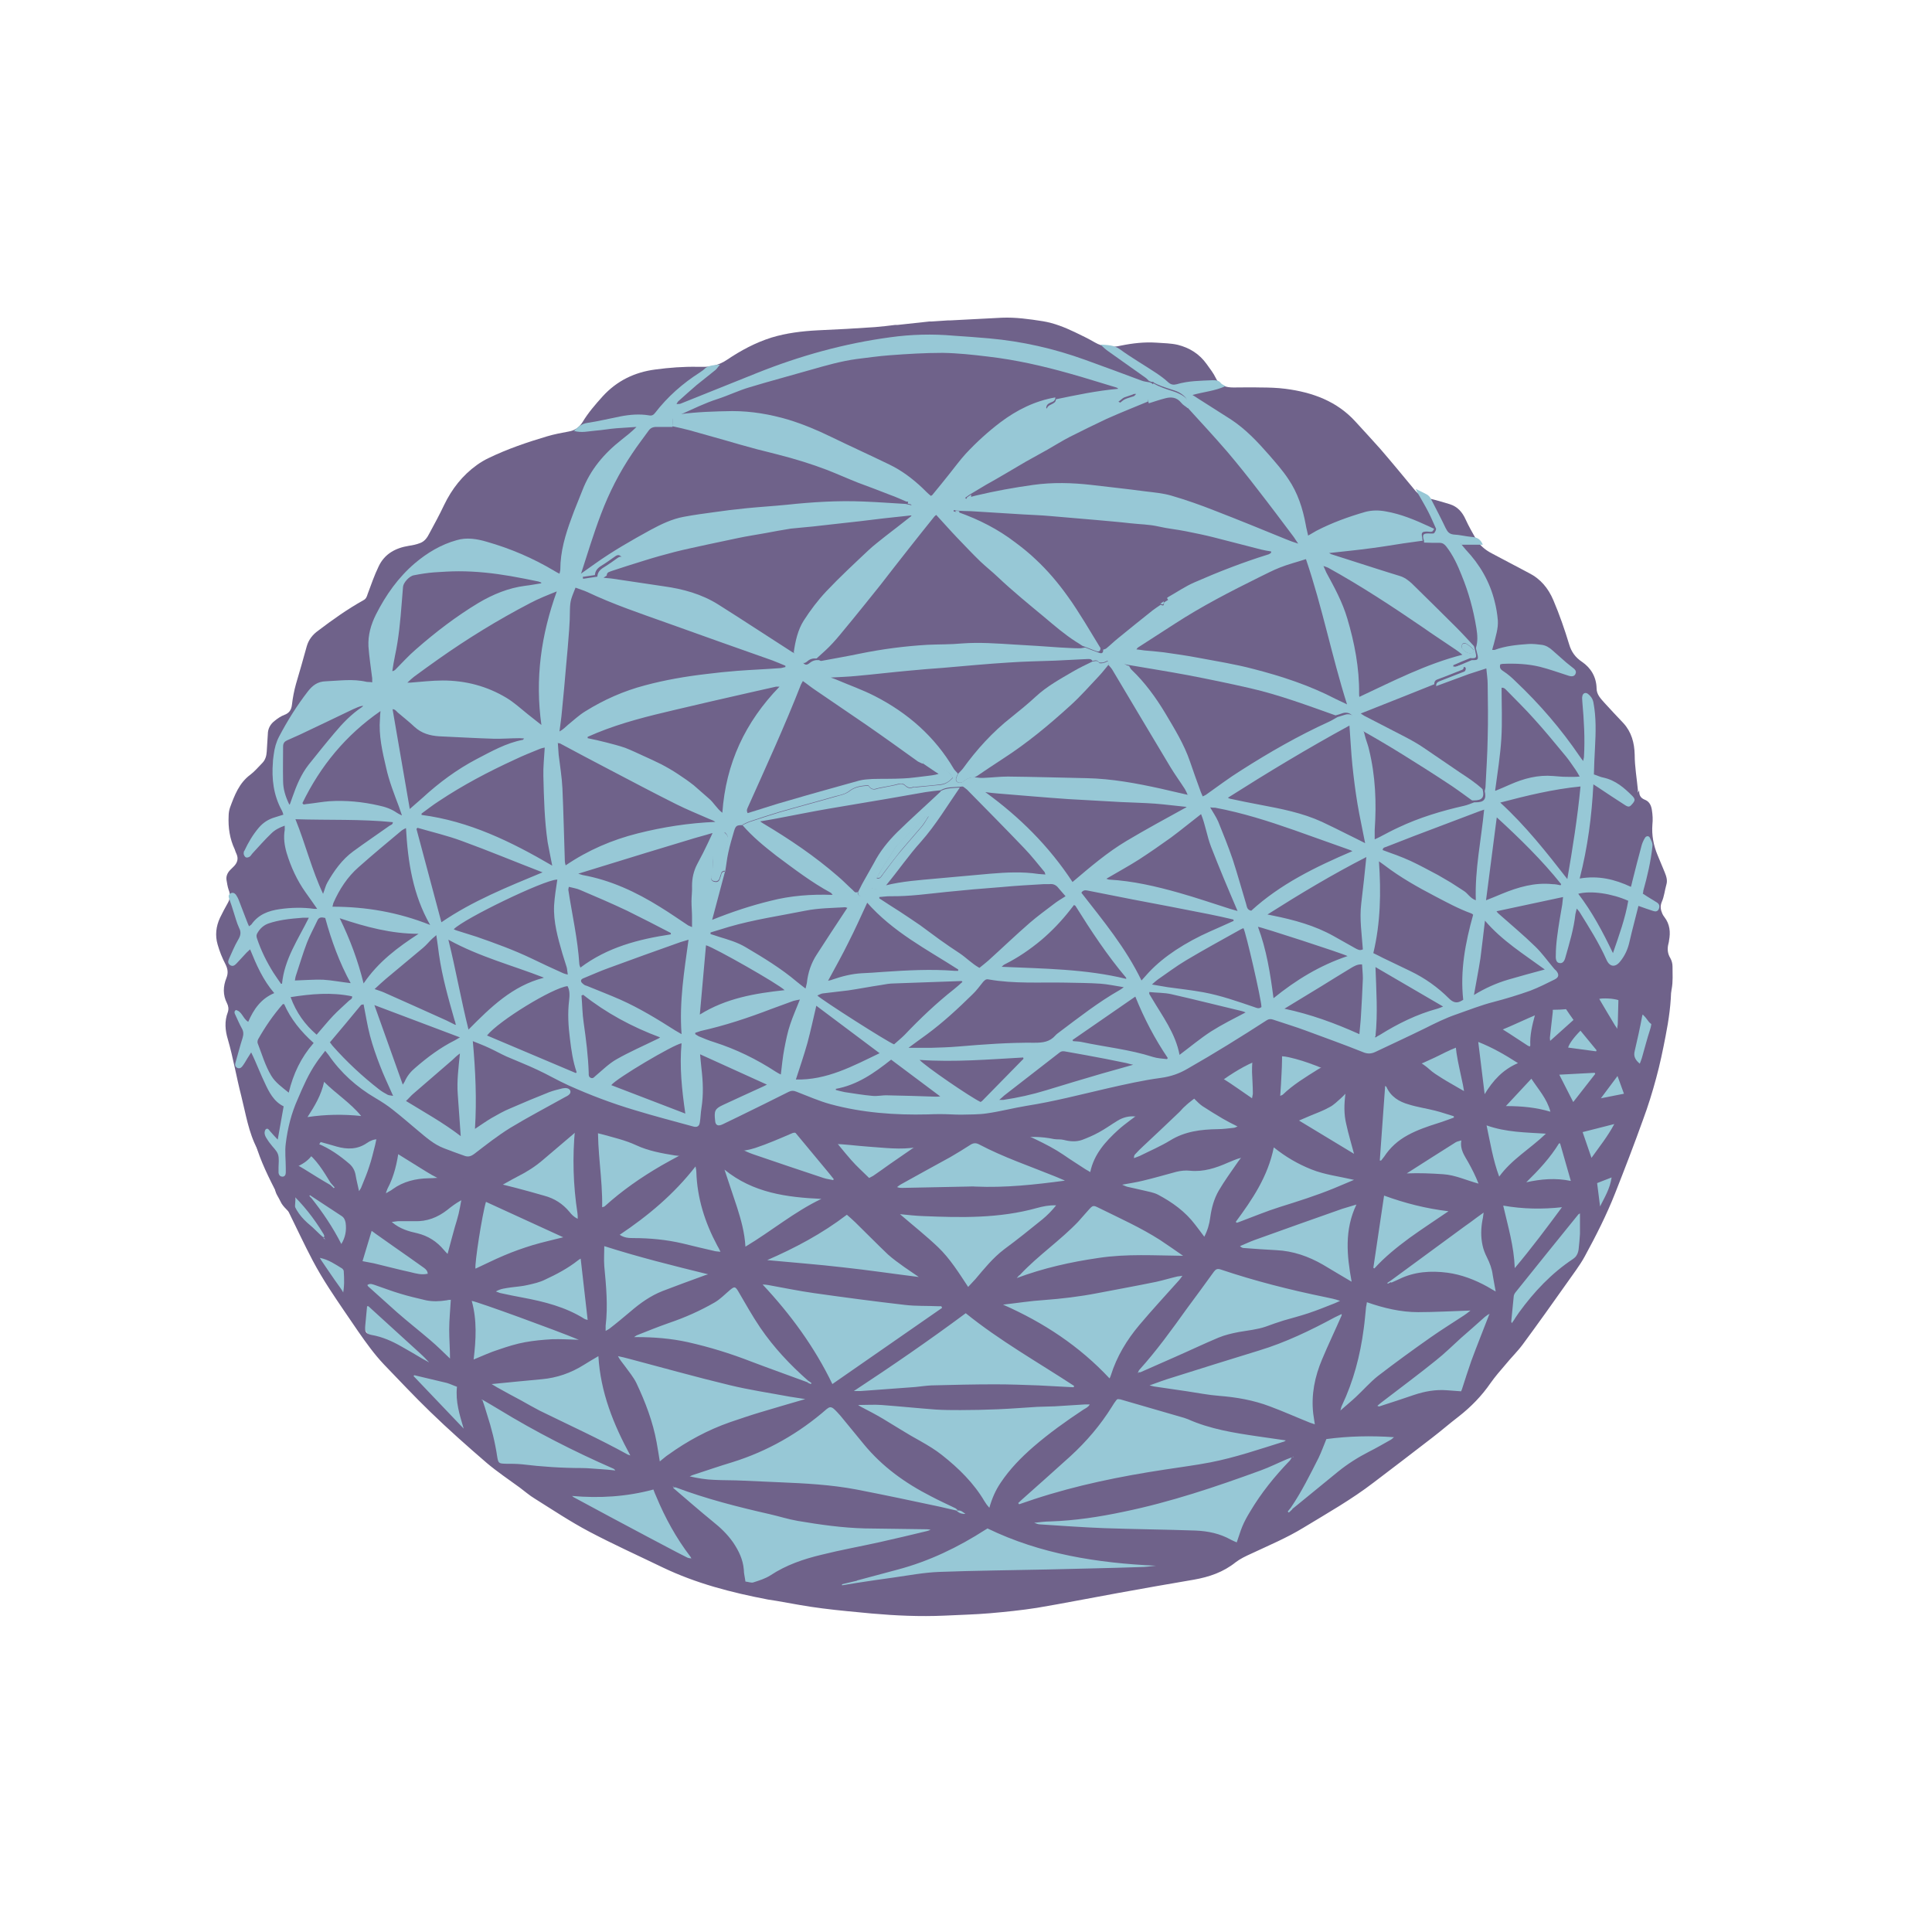
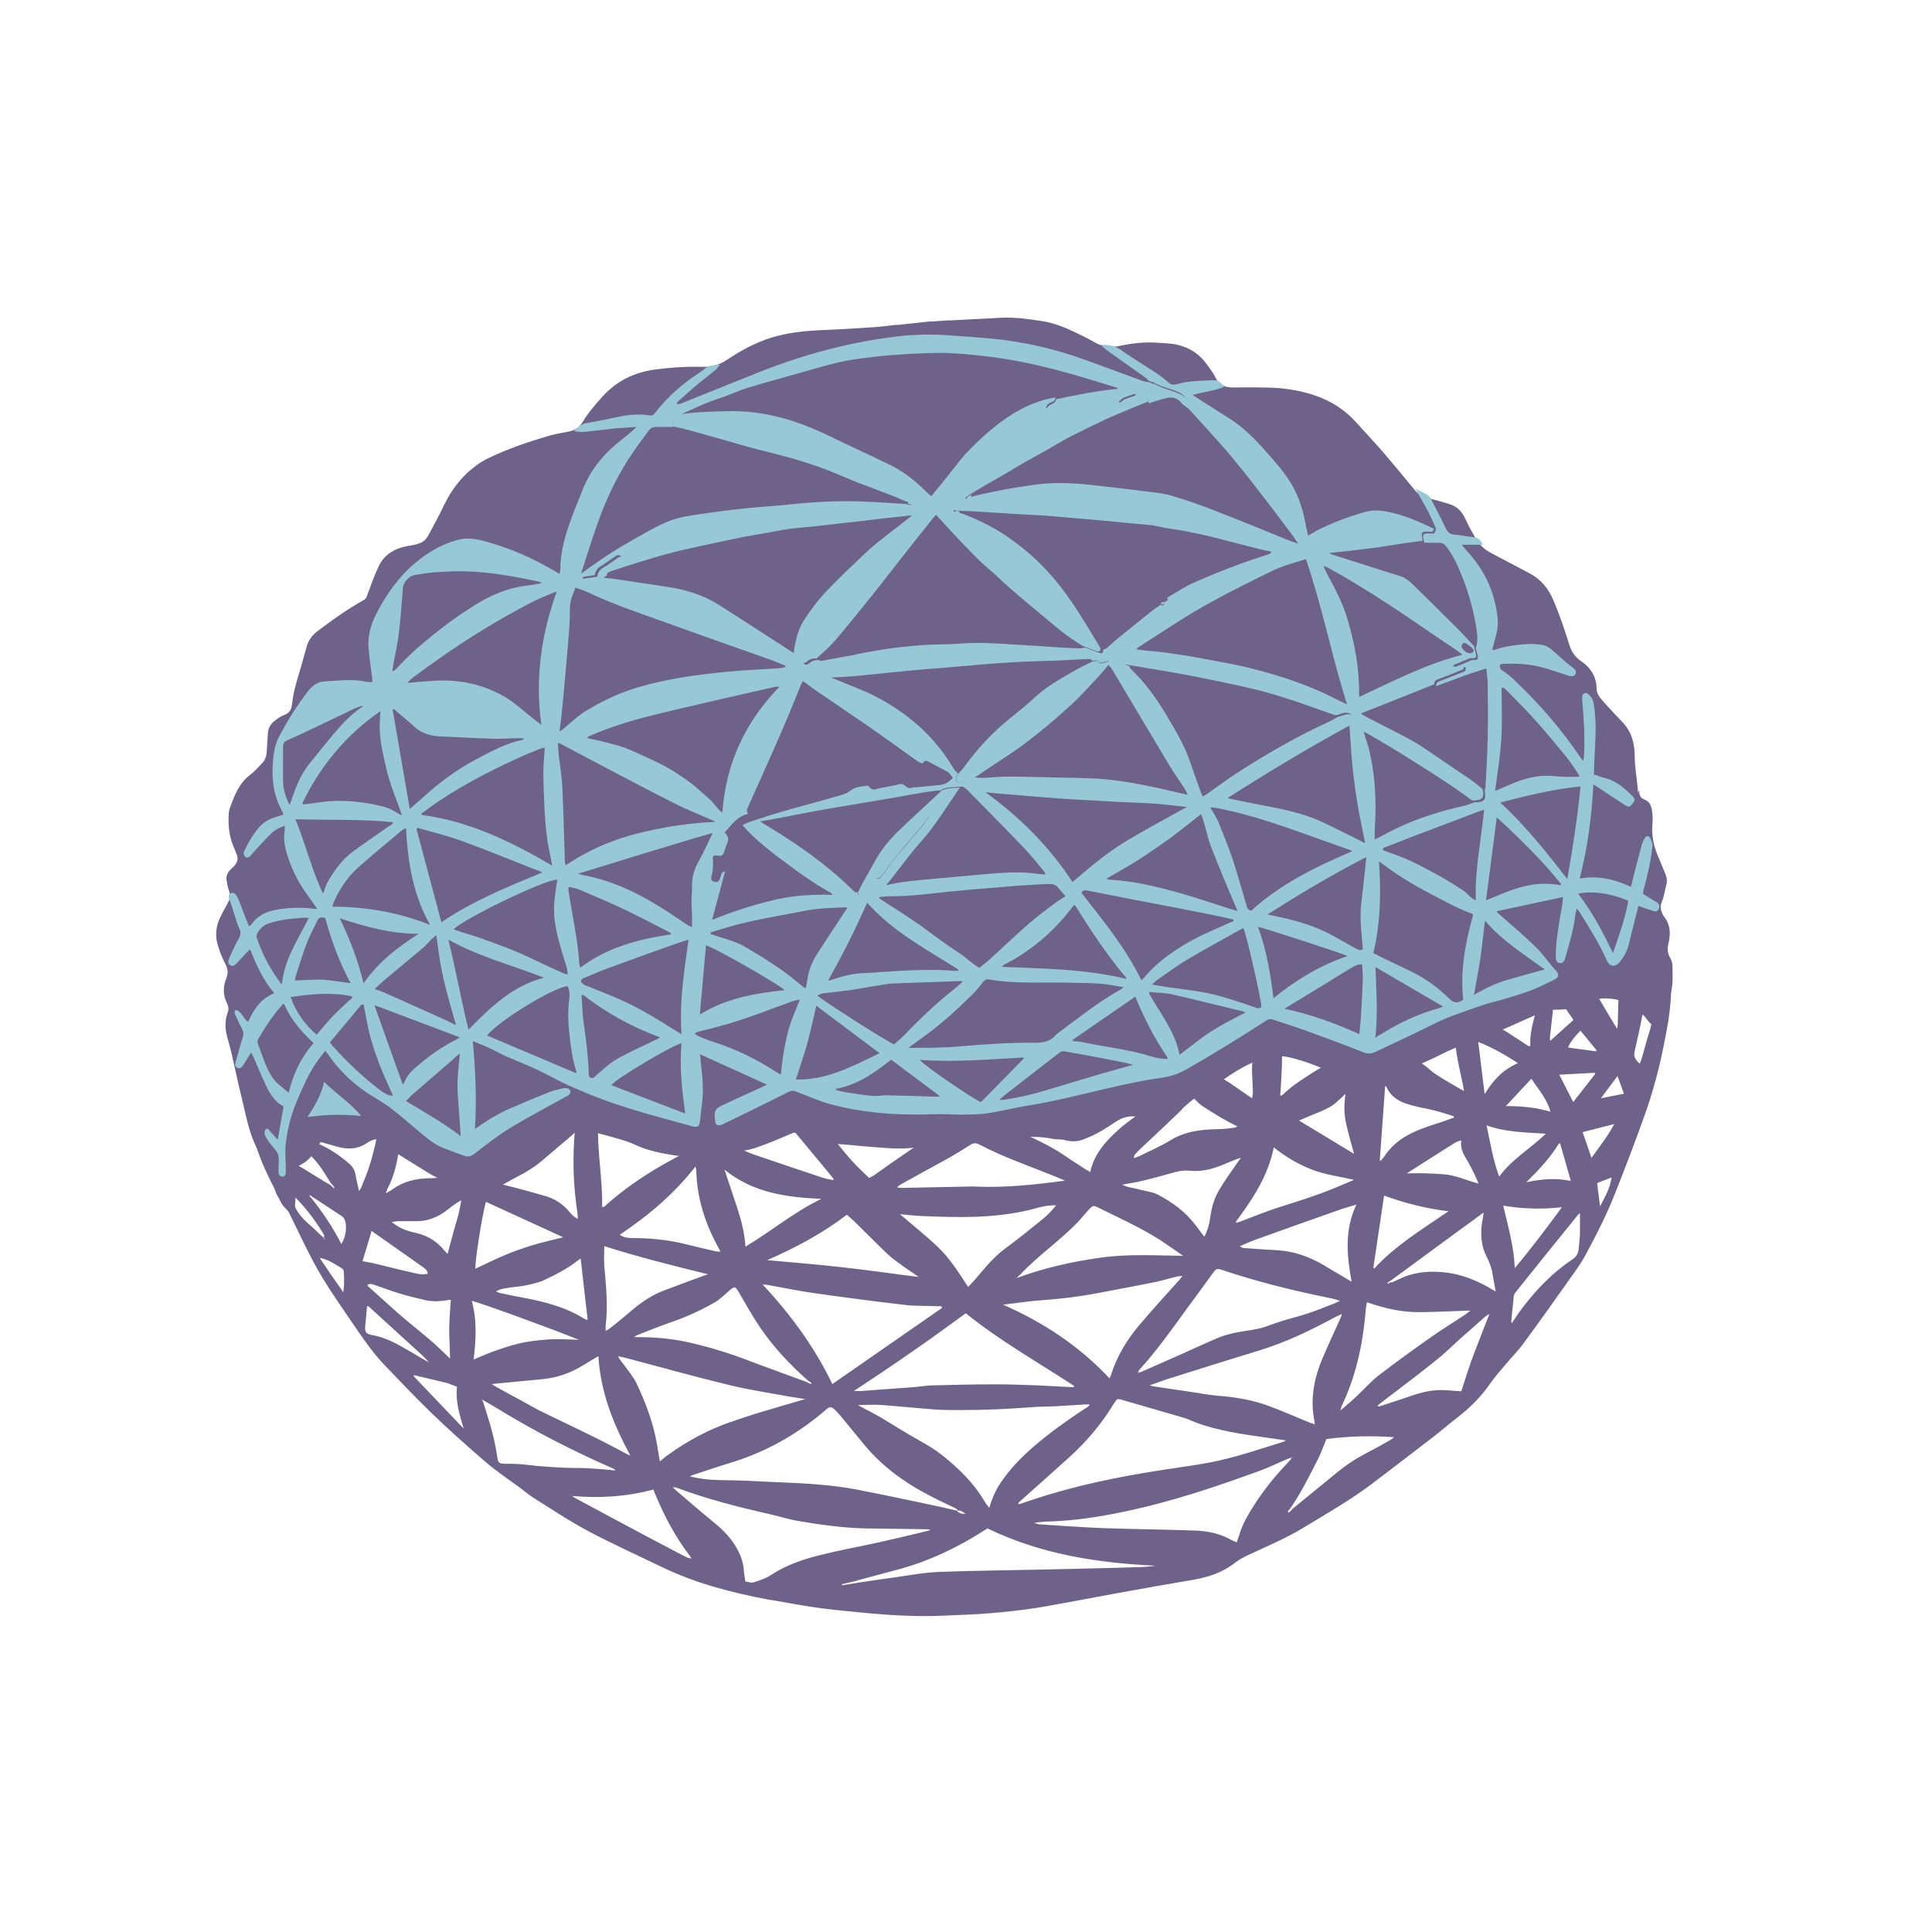
<svg xmlns="http://www.w3.org/2000/svg" viewBox="0 0 72 72" id="a">
  <defs>
    <style>.b{fill:#97c8d6;}.c{fill:#6f628a;}</style>
  </defs>
  <g>
-     <path d="M39.07,42.31c.16,.02,.32,.05,.48,.07,.07,0,.14-.02,.2-.02,.4-.04,.78-.13,1.14-.3,.36-.17,.68-.38,.96-.65,.08-.08,.17-.1,.27-.06,.1,.04,.2,.07,.3,.11,.07,.02,.15,.04,.23,.05,.08,0,.17,0,.26,0,.47,.01,.91-.13,1.26-.44,.38-.34,.82-.59,1.26-.84,.42-.23,.84-.45,1.26-.67,.1-.05,.2-.09,.25-.22,.02-.05,.15-.09,.22-.08,.26,.02,.51,.04,.76,.09,.46,.09,.9,.25,1.33,.45,.51,.24,1.04,.42,1.59,.54,.16,.03,.3,.01,.43-.08,.76-.51,1.59-.9,2.41-1.3,.43-.21,.87-.36,1.32-.51,.6-.2,1.19-.43,1.79-.65,.33-.12,.65-.24,1-.3,.14-.03,.28-.09,.43-.13,.31-.08,.61-.18,.92-.23,.69-.11,1.36-.04,1.98,.34,.15,.09,.29,.17,.44,.26,.08,.05,.12,.11,.12,.21,0,.1,.02,.21,.04,.31,.08,.34,.05,.67,0,1.01-.11,.71-.25,1.42-.46,2.1-.18,.6-.37,1.2-.65,1.76-.11,.22-.17,.47-.28,.69-.3,.66-.61,1.33-.93,1.98-.24,.5-.57,.94-.94,1.34-.35,.38-.68,.78-.98,1.21-.37,.53-.76,1.05-1.16,1.56-.33,.43-.68,.85-1.02,1.27-.06,.07-.12,.14-.19,.2-.97,.99-2.01,1.89-3.11,2.74-1.19,.92-2.4,1.82-3.69,2.6-.44,.26-.9,.48-1.36,.71-.26,.13-.53,.25-.8,.36-.29,.12-.59,.23-.89,.35-.85,.34-1.74,.58-2.63,.77-.44,.09-.89,.14-1.34,.21-.34,.05-.69,.1-1.03,.14-.24,.03-.48,.05-.72,.06-.81,.03-1.62,.06-2.44,.09-.34,.02-.68,.05-1.02,.08h-.09c-.39,.04-.78,.07-1.17,.1-.04,0-.08,.01-.13,.01-.37,.01-.74,.04-1.11,.04-.91,0-1.83,0-2.74-.05-.77-.04-1.52-.16-2.25-.43-.16-.06-.33-.07-.49-.11-1.17-.28-2.31-.68-3.43-1.12-.65-.26-1.29-.55-1.93-.84-.8-.36-1.59-.73-2.33-1.2-.55-.36-1.1-.72-1.63-1.1-.59-.43-1.15-.89-1.72-1.34-.14-.11-.28-.25-.41-.38-.49-.49-1-.96-1.46-1.47-.39-.43-.72-.9-1.08-1.35-.47-.58-.85-1.23-1.28-1.84-.63-.91-1.13-1.9-1.73-2.83-.05-.08-.09-.16-.13-.24-.06-.14-.07-.27-.02-.44,.12-.36,.12-.73-.02-1.09-.08-.21-.06-.37,.1-.52,.21-.19,.26-.45,.33-.7,.08-.32,.09-.65,.08-.97,0-.17,.04-.32,.16-.45,.16-.18,.26-.39,.33-.62,.08-.26,.13-.25,.39-.28,.04,0,.1,.01,.14,.04,.14,.12,.3,.22,.38,.4,.06,.13,.16,.21,.28,.28,.12,.07,.23,.14,.34,.23,.07,.06,.12,.14,.17,.21,.13,.17,.25,.34,.38,.51,.39,.49,.88,.87,1.38,1.23,.06,.04,.12,.06,.2,.03,.16-.06,.17-.04,.28,.11,.03,.04,.07,.09,.12,.11,.26,.09,.45,.27,.64,.45,.15,.14,.31,.27,.47,.4,.15,.12,.31,.15,.49,.02,.17-.12,.36-.2,.53-.32,.26-.19,.54-.3,.86-.32,.57-.03,1.04-.27,1.44-.68,.26-.27,.51-.54,.75-.82,.2-.24,.42-.3,.71-.21,.28,.09,.57,.14,.85,.25,.08,.04,.17,.07,.25,.11,.41,.2,.86,.3,1.3,.41,.25,.07,.51,.13,.76,.19,.17,.04,.35,.07,.52,.06,.16,0,.32-.06,.47-.1,.18-.06,.36-.13,.54-.2,.18-.07,.37-.06,.57-.05,.27,.02,.55-.01,.83-.04,.18-.01,.36-.06,.54-.08,.23-.02,.43-.09,.61-.23,.04-.04,.09-.07,.14-.1,.12-.1,.23-.11,.37,0,.43,.31,.94,.38,1.45,.43,.07,0,.16-.02,.23-.04,.15-.06,.3-.07,.46-.02,.49,.18,.98,.17,1.47,.03,.11-.03,.22-.05,.33,.01,.05,.03,.11,.02,.17,.02,.47,0,.94,0,1.41,0,.35,0,.7-.02,1.05-.04,.17-.01,.34-.04,.5-.08,.53-.12,1.06-.1,1.59-.16h.51c.08,.05,.17,.05,.26,0Z" class="b" />
    <path d="M39.07,42.31c-.09,.05-.17,.05-.26,0,.09-.05,.17-.05,.26,0Z" class="b" />
    <path d="M38.38,42.31h0Z" class="b" />
    <path d="M36.01,59.52h0Z" class="b" />
  </g>
  <g>
    <path d="M61.09,29.45c-.01,.16,.03,.28,.2,.35,.16,.06,.24,.19,.27,.38,.03,.19,.04,.37,.02,.55-.03,.39,.04,.77,.19,1.13,.09,.22,.18,.43,.27,.65,.06,.15,.11,.3,.06,.46-.06,.21-.08,.44-.17,.64-.07,.17-.04,.3,.02,.44,.02,.05,.05,.09,.08,.13,.2,.26,.23,.56,.17,.87,0,.03-.01,.07-.02,.11-.05,.19-.04,.37,.07,.55,.05,.09,.08,.2,.08,.31,0,.28,.02,.56-.03,.83-.07,.37-.18,.73-.31,1.09-.11,.32-.4,.36-.58,.09-.22-.32-.53-.49-.85-.66-.26-.14-.55-.17-.84-.16-.1,0-.2,.04-.28,.09-.48,.24-.98,.33-1.51,.33-.21,0-.41,.07-.59,.15-.46,.19-.91,.41-1.37,.6-.43,.18-.88,.34-1.32,.51-.25,.1-.51,.19-.75,.31-.55,.28-1.1,.53-1.69,.73-.32,.11-.63,.24-.93,.38-.29,.13-.57,.13-.85,.02-.16-.06-.32-.13-.47-.2-.62-.31-1.26-.58-1.93-.73-.36-.08-.73-.04-1.09,.09-.54,.2-1.02,.51-1.49,.84-.22,.16-.46,.29-.69,.43-.11,.07-.22,.15-.33,.24-.09,.07-.18,.14-.26,.22-.4,.36-.88,.47-1.41,.43-.14-.01-.28-.02-.43-.04-.25-.03-.48,.03-.69,.16-.23,.14-.45,.3-.69,.43-.2,.11-.41,.2-.62,.28-.23,.08-.46,.06-.69,0-.12-.03-.24-.01-.36-.03-.47-.1-.93-.1-1.4-.04-.53,.07-1.07,.13-1.61,.17-.59,.05-1.19,.09-1.79,.14-.1,0-.2,.01-.3,.03-.62,.11-1.24,.02-1.85-.02-.42-.03-.84-.09-1.26-.1-.49-.02-.95-.12-1.36-.38-.09-.06-.14-.04-.23,0-.44,.19-.88,.38-1.33,.53-.43,.14-.9,.15-1.35,.19-.23,.02-.46,.04-.69,.09-.32,.06-.64,.04-.96,0-.49-.08-.99-.17-1.44-.38-.41-.19-.85-.29-1.28-.41-.23-.06-.47-.11-.7-.18-.09-.03-.16,0-.23,.06-.42,.36-.85,.72-1.27,1.08-.28,.24-.59,.44-.93,.61-.29,.15-.57,.32-.86,.47-.13,.07-.27,.13-.41,.18-.29,.09-.56,.06-.82-.1-.05-.03-.1-.06-.14-.09-.18-.14-.37-.25-.59-.33-.26-.09-.5-.25-.73-.39-.38-.23-.76-.48-1.15-.71-.09-.06-.17-.11-.13-.22-.26-.25-.53-.24-.8-.05-.35,.24-.73,.24-1.12,.13-.2-.06-.39-.11-.6-.17l-.22,.34c.08,.03,.15,.05,.21,.08,.02,.02,.04,.08,.02,.11-.01,.03-.07,.05-.1,.04-.07-.02-.15-.05-.23-.08-.13,.18-.3,.3-.5,.4-.13,.06-.22,.19-.2,.35,.02,.19-.02,.39,.1,.56,0,0,0,.01,0,.02-.02,.31-.04,.62-.06,.93,0,0-.02,.02-.03,.03-.02,0-.04,0-.04,0-.12-.21-.35-.34-.45-.57-.07-.16-.2-.3-.2-.49,0-.04-.03-.08-.05-.12-.2-.45-.38-.91-.61-1.34-.33-.62-.43-1.31-.6-1.98-.18-.7-.3-1.42-.5-2.11-.1-.33-.13-.67,0-1.01,.04-.12,.02-.23-.03-.33-.16-.31-.15-.63-.02-.95,.07-.18,.05-.33-.04-.51-.12-.23-.22-.48-.29-.73-.1-.34-.06-.68,.09-1,.09-.19,.19-.37,.29-.55,.09-.16,.1-.32,.03-.49-.04-.12-.06-.25-.08-.37-.02-.14,.04-.27,.14-.37,.05-.05,.1-.1,.15-.15,.11-.12,.16-.26,.09-.43-.03-.06-.05-.12-.07-.18-.19-.4-.25-.82-.23-1.25,0-.11,.02-.22,.05-.31,.17-.46,.34-.92,.76-1.23,.16-.12,.3-.29,.44-.43,.12-.12,.16-.27,.17-.43,.01-.21,.03-.43,.04-.64,0-.22,.1-.39,.26-.51,.11-.09,.23-.17,.36-.22,.19-.07,.26-.2,.28-.38,.03-.26,.08-.52,.15-.77,.14-.47,.27-.93,.4-1.4,.07-.25,.22-.44,.43-.59,.54-.41,1.09-.8,1.68-1.13,.1-.05,.13-.13,.16-.23,.13-.35,.25-.7,.41-1.03,.22-.47,.63-.69,1.13-.77,.14-.02,.28-.05,.41-.1,.17-.06,.27-.2,.35-.36,.19-.35,.38-.7,.55-1.06,.29-.6,.68-1.1,1.22-1.49,.14-.1,.29-.19,.44-.26,.7-.34,1.44-.59,2.18-.81,.27-.08,.54-.13,.81-.18,.23-.04,.39-.16,.51-.35,.21-.35,.48-.66,.75-.96,.53-.58,1.19-.9,1.96-1,.52-.07,1.05-.11,1.58-.1,.19,0,.38,.01,.55-.03,.19-.04,.38-.12,.54-.23,.52-.35,1.06-.64,1.66-.83,.56-.17,1.14-.24,1.72-.27,.71-.03,1.42-.07,2.14-.12,.25-.02,.5-.05,.74-.08h.09l1.2-.13h.09l.6-.04h.09c.64-.03,1.28-.07,1.92-.1,.51-.02,1.01,.05,1.52,.13,.43,.07,.82,.23,1.2,.41,.25,.12,.5,.24,.74,.38,.31,.18,.63,.2,.97,.12,.44-.09,.88-.14,1.33-.11,.26,.02,.53,.02,.79,.08,.44,.11,.81,.34,1.08,.72,.12,.17,.25,.33,.34,.52,.14,.29,.38,.35,.66,.35,.33,0,.67-.01,1,0,.31,0,.63,.01,.94,.05,1,.13,1.92,.46,2.62,1.24,.3,.33,.61,.66,.91,1,.44,.51,.86,1.02,1.29,1.54,.13,.16,.29,.26,.5,.3,.27,.06,.54,.14,.8,.22,.29,.09,.47,.3,.59,.57,.11,.24,.24,.47,.37,.7,.14,.25,.35,.43,.6,.56,.46,.24,.92,.49,1.38,.73,.44,.22,.73,.57,.92,1.02,.23,.54,.42,1.09,.59,1.65,.08,.27,.23,.48,.47,.64,.34,.23,.54,.57,.55,.99,0,.24,.16,.39,.3,.55,.23,.25,.46,.5,.7,.75,.3,.33,.41,.73,.42,1.18,0,.44,.08,.88,.12,1.32v.09Z" class="c" />
    <path d="M12.93,48.75c-.18-.2-.33-.39-.46-.59-.25-.38-.49-.76-.74-1.15-.03-.05-.05-.11-.07-.17-.05-.09-.1-.18-.15-.27,.03-.07,.08-.08,.13-.04,.05,.04,.09,.09,.13,.14,.31,.45,.61,.91,.93,1.35,.13,.18,.2,.39,.28,.58,.01,.02-.02,.07-.05,.13Z" class="c" />
    <path d="M17.25,45.71l.06,.16c-.11,.22-.3,.44-.06,.7-.22,.07-.27,.04-.28-.18-.01-.25,.09-.47,.21-.67,0,0,.03,0,.06,0Z" class="c" />
    <path d="M17.2,50.01c-.1,.04-.13,0-.14-.06-.05-.3-.07-.61,.03-.9,.02-.06,.04-.14,.13-.1,.07,.03,.06,.09,.02,.16-.1,.17-.09,.37-.07,.56,.01,.12,.02,.24,.03,.34Z" class="c" />
    <path d="M61.09,29.45v0Z" class="c" />
    <path d="M35.47,11.87h0Z" class="c" />
-     <path d="M34.79,11.91h0Z" class="c" />
    <path d="M33.5,12.04h0Z" class="c" />
  </g>
  <g>
    <path d="M14.43,44.44c.07-.04,.14-.07,.2-.12,.4-.29,.86-.4,1.35-.41,.19,0,.38-.02,.58-.04,.13-.01,.25,.02,.36,.11,.09,.07,.19,.12,.32,.21,.01-.12,.02-.22,.03-.31,0-.06,0-.11,.02-.17,.01-.07,.06-.11,.14-.11,.08,0,.12,.05,.12,.13,0,.15,0,.3,0,.47,.15,.07,.28,.23,.54,.17-.08-.03-.13-.03-.17-.06-.04-.04-.1-.09-.11-.14,0-.08,.06-.13,.14-.13,.15,0,.3,0,.45,.03,.28,.06,.56,.13,.83,.2,.35,.09,.7,.19,1.05,.29,.38,.1,.69,.3,.94,.6,.08,.1,.16,.19,.31,.26,0-.09,0-.15-.01-.21-.16-1.04-.19-2.09-.09-3.14v-.02c0-.09,0-.21,.11-.22,.06,0,.12,.08,.22,.16,0,0,.04,0,.08,0,.04,0,.08-.01,.12-.02,.02-.02,.03-.03,.03-.04,.05-.3,.08-.33,.38-.33,.08,0,.16,0,.24,0,.07,0,.13,.05,.11,.13-.01,.04-.06,.1-.11,.11-.1,.02-.2,.02-.32,.02-.04,1.04,.17,2.07,.15,3.13,.04-.01,.07-.02,.09-.03,.65-.59,1.37-1.09,2.13-1.53,.42-.24,.85-.46,1.28-.7,.04-.02,.09-.04,.12-.08,.14-.19,.13-.19,.3-.05l.28-.06c.03-.11,.14-.15,.27-.17,.14-.02,.15,0,.21,.14,.02,.05,.07,.1,.12,.13,.28,.13,.55,.28,.84,.38,.87,.3,1.74,.59,2.61,.88,.12,.04,.24,.05,.36,.08l.02-.04c-.07-.09-.14-.17-.21-.26-.47-.57-.95-1.14-1.42-1.71-.04-.04-.07-.09-.1-.14-.04-.07-.03-.14,.04-.19,.08-.05,.13,0,.18,.06,.12,.15,.23,.31,.35,.46,.05,.06,.1,.1,.19,.11,.14,.02,.28,.09,.42,.14,.04,.01,.08,.01,.15,.02-.04-.06-.06-.1-.08-.14-.04-.07-.03-.14,.03-.17,.05-.02,.12-.01,.18,0,.04,.02,.07,.07,.1,.11,.27,.34,.54,.68,.83,1.01,.2,.23,.43,.43,.66,.66,.05-.03,.1-.05,.15-.08,.21-.14,.41-.29,.61-.43,.62-.43,1.23-.85,1.85-1.27,.04-.02,.07-.06,.11-.06,.05,0,.12,.01,.14,.04,.02,.03,0,.12-.02,.15-.07,.07-.15,.12-.26,.2,.18,.05,.35,.02,.51,0,.16-.01,.33-.03,.5-.05,.03-.12,.1-.19,.25-.14,.06,.02,.14-.01,.2-.03,.09-.03,.17-.03,.26,.02,.15,.07,.31,.17,.5,.08,.04-.02,.1,.01,.14,0,.07,0,.14,0,.21-.01,0-.12-.07-.13-.13-.15-.08-.04-.13-.1-.09-.19,.04-.1,.13-.08,.2-.04,.7,.37,1.46,.65,2.12,1.1,.27,.19,.55,.36,.82,.54,.05,.03,.11,.06,.17,.1,.14-.67,.57-1.14,1.04-1.57,.29-.26,.62-.48,.93-.72,.08-.06,.16-.09,.28,0-.03-.18,.05-.26,.2-.28,.06-.01,.13-.03,.18-.07,.17-.11,.34-.07,.51,0,.09,.04,.15,.05,.24,0,.03-.02,.12,0,.14,.02,.03,.03,.03,.12,0,.15-.08,.11-.17,.21-.27,.3-.42,.4-.84,.8-1.26,1.19-.11,.1-.22,.21-.32,.32-.03,.03-.04,.07-.04,.14,.07-.03,.14-.05,.21-.08,.38-.19,.78-.36,1.14-.58,.55-.34,1.15-.41,1.77-.42,.2,0,.4-.03,.6-.05,.04,0,.08-.03,.14-.05-.2-.1-.38-.19-.55-.29-.26-.15-.51-.31-.76-.47-.1-.07-.19-.16-.27-.24-.21-.21-.23-.33,.07-.48,.18-.09,.34-.21,.51-.32,.13-.09,.26-.11,.4-.02,.21,.13,.42,.27,.62,.41,.16,.11,.33,.23,.52,.36,.01-.08,.03-.13,.03-.18,0-.26-.02-.53-.03-.79,0-.13,0-.26,.01-.38,.04-.32,.17-.58,.47-.74,.09-.05,.18-.12,.27-.17,.14-.08,.23-.05,.3,.09,.04,.07,.07,.16,.07,.24,0,.33,0,.67-.02,1-.01,.27-.03,.54-.05,.84,.05-.02,.07-.03,.09-.04,.39-.38,.86-.66,1.32-.95,.28-.18,.6-.22,.92-.24,.14,0,.27,0,.41-.02,.16-.02,.28,.01,.34,.18l.68,.05c0-.08,.01-.16,.03-.24,.03-.19,.11-.27,.3-.27,.55,0,1.05,.16,1.47,.54,.13,.12,.29,.22,.45,.32,.22,.14,.46,.27,.68,.4,.04,.02,.08,.05,.16,.09-.02-.1-.03-.17-.04-.23-.08-.4-.18-.79-.24-1.19-.05-.32-.05-.64-.07-.96,0-.11,.07-.18,.17-.19,.18-.02,.36-.03,.53-.03,.12,0,.17,.09,.13,.21-.06,.16-.06,.16-.03,.28,.21,.16,.37,.03,.55-.09-.03-.03-.07-.05-.08-.09-.02-.05-.03-.12,0-.15,.03-.03,.11-.04,.15-.03,.14,.05,.28,.11,.4,.19,.31,.19,.61,.4,.91,.59,.02,.01,.05,.02,.07,.03,.01-.02,.02-.03,.02-.04-.02-.38,.07-.75,.17-1.12,.03-.1,.04-.19,.07-.29,.04-.17,.08-.19,.28-.08,0,0,0-.03,.02-.05,.04-.07,.08-.14,.18-.12,.08,.02,.11,.09,.11,.17,0,.1,.02,.21,0,.31-.03,.3-.07,.59-.1,.89,0,.02,0,.05,.01,.12l.87-.78c-.11-.15-.2-.29-.29-.42-.02-.03-.06-.07-.07-.11,0-.04,0-.12,.03-.13,.04-.02,.11-.03,.15,0,.05,.03,.09,.09,.13,.14,.17-.07,.26-.22,.36-.35,.07-.09,.14-.19,.28-.12,0,0,.02,0,.02,0,.22-.13,.26,.06,.34,.19,.2,.34,.4,.68,.6,1.01,.02,.03,.04,.05,.08,.12,0-.09,.02-.13,.02-.18,.01-.51,.03-1.01,.04-1.52,0-.09,.03-.16,.12-.17,.1-.01,.14,.05,.16,.14,0,.05,.01,.1,.02,.17,.06-.01,.11-.02,.17-.03,.13-.03,.19,0,.21,.13,.01,.06,0,.13,.02,.19,.02,.1,.08,.12,.18,.07,.04-.03,.1-.06,.15-.04,.07,.02,.07,.09,.07,.16-.02,.16-.03,.31-.05,.48-.09,0-.15,.01-.18,.12-.08,.44-.18,.88-.28,1.31-.05,.19,.02,.33,.19,.47,.03-.08,.06-.15,.08-.22,.1-.35,.19-.7,.3-1.04,.08-.23,.06-.46,.1-.68,0-.03-.01-.08,0-.1,.05-.07,.09-.15,.16-.18,.05-.02,.13,.05,.2,.08,.05-.23,.06-.49,.06-.75,0-.05-.01-.11,0-.15,.02-.04,.08-.08,.13-.09,.04,0,.1,.03,.11,.07,.02,.06,.03,.12,.03,.19,0,.62-.09,1.24-.21,1.85-.1,.52-.21,1.05-.35,1.56-.14,.52-.3,1.04-.49,1.55-.33,.92-.68,1.83-1.04,2.74-.32,.81-.71,1.58-1.13,2.35-.19,.35-.43,.65-.65,.97-.55,.78-1.1,1.55-1.66,2.31-.2,.27-.44,.5-.65,.76-.19,.22-.38,.44-.55,.68-.33,.48-.73,.89-1.19,1.25-.34,.26-.66,.54-1,.8-.72,.56-1.45,1.11-2.17,1.66-.82,.63-1.72,1.14-2.61,1.68-.62,.38-1.29,.66-1.95,.97-.2,.09-.41,.19-.58,.32-.46,.37-.99,.55-1.56,.65-.95,.16-1.9,.33-2.84,.5-1,.18-2,.38-3.01,.55-.58,.09-1.16,.15-1.74,.2-.57,.05-1.14,.06-1.71,.09-.91,.04-1.81,0-2.71-.08-.61-.06-1.22-.11-1.83-.19-.57-.07-1.14-.18-1.71-.28-.11-.02-.21-.03-.32-.05-1.36-.26-2.68-.6-3.93-1.2-.91-.44-1.84-.86-2.73-1.33-.7-.37-1.36-.81-2.03-1.23-.2-.12-.38-.28-.57-.42-.41-.3-.83-.58-1.22-.91-.72-.62-1.43-1.25-2.11-1.91-.59-.57-1.15-1.17-1.72-1.76-.36-.38-.66-.8-.96-1.23-.36-.53-.73-1.06-1.08-1.6-.22-.34-.43-.69-.62-1.05-.31-.59-.59-1.19-.88-1.78-.08-.16-.13-.33-.19-.5l.04-.13c.14-.05,.23-.02,.26,.11,.11,.42,.36,.73,.69,1,.12,.1,.22,.21,.33,.31,.05,.05,.1,.09,.15,.13l.04-.03s-.02-.09-.05-.12c-.34-.56-.75-1.08-1.23-1.53-.08-.07-.16-.13-.06-.25,.02-.02,0-.07,0-.11-.04-.17-.06-.35,0-.53,.05-.16,.14-.21,.29-.14,.1,.05,.2,.11,.3,.17,.32,.2,.64,.4,.97,.59l.13,.12,.03-.03-.15-.17c-.27-.44-.53-.88-.95-1.19-.07-.05-.13-.12-.19-.18-.05-.05-.09-.12-.05-.19,.04-.08,.12-.08,.19-.06,.18,.05,.36,.09,.53,.16,.44,.18,.82,.45,1.18,.76,.12,.11,.19,.24,.22,.4,.03,.19,.08,.37,.13,.61,.05-.08,.08-.12,.09-.16,.1-.25,.21-.5,.29-.76,.09-.26,.15-.53,.22-.8,.03-.13,.05-.27,.1-.39,.07-.18,.17-.21,.34-.12,.04,.02,.08,.06,.13,.07,.28,.1,.36,.3,.32,.58-.07,.52-.18,1.02-.43,1.49-.01,.02-.02,.05-.03,.08l-.02,.05v.05l.02-.03,.06-.02Zm-2.34,1.73l.03,.03-.02-.04-.03-.04-.02,.02,.04,.03Zm3.89,4.59l-.17-.18c-.06-.05-.11-.11-.17-.16-.64-.58-1.27-1.16-1.91-1.74,0,0-.03,0-.05,0-.02,.24-.05,.49-.07,.74-.02,.21,.03,.29,.24,.33,.4,.07,.76,.23,1.11,.43,.26,.15,.53,.3,.79,.46l.22,.12s0,.01,0,.02h0Zm-4.06-3.88c.06,.13,.1,.26,.17,.38,.18,.36,.42,.67,.68,1.01,.07-.32,.06-.61,.04-.9,0-.03-.03-.07-.05-.09-.26-.16-.52-.34-.83-.4,0,0,0-.01,0-.02,0,0,0,0-.01,0h.02Zm-.33-2.25c.43,.54,.81,1.1,1.13,1.73,.15-.24,.2-.51,.16-.79-.02-.11-.06-.2-.16-.26-.35-.23-.7-.46-1.05-.69l-.12-.08-.02,.03,.06,.07Zm36.57,11.6s.05-.03,.07-.05c.55-.45,1.09-.89,1.64-1.34,.36-.29,.74-.53,1.15-.74,.28-.14,.55-.3,.82-.45,.03-.02,.06-.05,.11-.09-.87-.06-1.7-.04-2.52,.07-.1,.24-.18,.47-.29,.7-.32,.63-.63,1.26-1.03,1.85l-.12,.15,.04,.04,.14-.13Zm7.33-7.22l.03-.03h-.05c-.06,.05-.12,.08-.17,.13-.28,.25-.56,.5-.85,.75-.31,.28-.61,.58-.94,.84-.63,.51-1.28,.99-1.93,1.49-.08,.06-.17,.13-.25,.2,.04,.02,.06,.03,.08,.02,.43-.14,.87-.28,1.3-.43,.39-.13,.79-.2,1.2-.17,.18,.01,.35,.03,.54,.04,.02-.04,.03-.07,.04-.1,.11-.34,.22-.69,.34-1.03,.21-.57,.44-1.14,.66-1.71Zm-29.72,9.08s-.03-.07-.05-.09c-.52-.68-.93-1.43-1.26-2.22-.04-.08-.07-.17-.11-.27-1,.27-2.01,.33-3.03,.24,.04,.04,.08,.06,.12,.08,.89,.48,1.78,.96,2.67,1.43,.5,.26,.99,.53,1.49,.78,.05,.03,.12,.03,.18,.04v.03h.01s-.01-.02-.02-.02Zm26.08-10.29c.1-.04,.2-.09,.29-.13,.57-.28,1.18-.32,1.8-.24,.52,.07,1.02,.26,1.49,.52,.09,.05,.18,.11,.31,.18-.04-.23-.08-.42-.11-.61-.03-.24-.11-.45-.22-.67-.07-.14-.13-.29-.16-.44-.07-.32-.06-.64,0-.96,.02-.07,.02-.14,.04-.26-.11,.08-.18,.13-.25,.18-.16,.12-.32,.24-.48,.35-.9,.66-1.8,1.32-2.71,1.99l-.15,.1,.02,.03,.12-.06Zm-33.87,4.38c.06,.18,.12,.35,.17,.53,.17,.52,.3,1.04,.38,1.58,.04,.24,.06,.25,.3,.26,.21,0,.41,0,.62,.02,.74,.09,1.49,.14,2.24,.14,.23,0,.46,.03,.68,.04,.19,.01,.37,.03,.56,.05-.03-.05-.07-.07-.1-.08-1.46-.64-2.87-1.36-4.23-2.19-.2-.12-.4-.24-.61-.36h-.05l.02,.02Zm31.98,.38l-.02,.03,.02-.03c.19-.17,.39-.33,.57-.5,.28-.26,.53-.55,.82-.78,.65-.5,1.31-.98,1.98-1.45,.4-.28,.82-.54,1.23-.81,.08-.05,.15-.11,.24-.18-.67,.02-1.31,.06-1.95,.06-.65,0-1.28-.15-1.91-.37-.01,.08-.02,.13-.03,.17-.03,.28-.05,.55-.09,.83-.13,.99-.38,1.94-.81,2.85-.03,.06-.04,.13-.06,.2Zm-18.03,6.35l-.55,.13v.04l.55-.09c.46-.07,.92-.14,1.37-.2,.57-.08,1.14-.19,1.72-.21,1.33-.05,2.66-.06,4-.09,1.16-.03,2.32-.05,3.48-.09,.19,0,.38-.03,.58-.05-2.18-.1-4.3-.43-6.28-1.39-.02,.02-.05,.03-.08,.05-1.01,.65-2.09,1.17-3.25,1.48-.51,.14-1.02,.27-1.53,.41Zm-1.83-7.38l.12,.05,.02-.04-.13-.09c-.67-.59-1.27-1.23-1.77-1.96-.3-.44-.56-.91-.83-1.37-.11-.18-.14-.18-.3-.05-.19,.16-.37,.35-.58,.47-.54,.31-1.1,.56-1.69,.76-.4,.14-.8,.3-1.2,.46-.03,.01-.06,.04-.11,.07,.05,0,.07,0,.1,0,.64,0,1.28,.05,1.91,.19,.8,.18,1.58,.42,2.35,.72,.71,.27,1.42,.52,2.12,.78Zm18.06,2.78h.05v-.03l-.05,.03c-.07,.02-.13,.04-.2,.07-.33,.14-.65,.3-.98,.42-1.67,.61-3.36,1.18-5.11,1.54-.9,.19-1.81,.33-2.73,.36-.2,0-.4,.03-.6,.05,.08,.03,.15,.06,.23,.06,.79,.05,1.58,.11,2.37,.14,1.14,.04,2.28,.05,3.42,.09,.46,.02,.9,.11,1.31,.34,.07,.04,.15,.07,.22,.1,.08-.22,.13-.41,.21-.6,.08-.19,.18-.37,.29-.55,.41-.69,.91-1.31,1.47-1.89,.04-.04,.06-.1,.1-.15Zm-4.1-6.77s.01,0,.02,0h-.01c-.06,.02-.13,.02-.19,.03-.26,.06-.52,.14-.79,.2-.73,.15-1.45,.28-2.18,.42-.67,.13-1.34,.21-2.01,.26-.49,.03-.98,.11-1.52,.17,1.52,.67,2.85,1.55,3.97,2.75,.03-.06,.04-.09,.05-.12,.22-.7,.59-1.31,1.06-1.87,.48-.57,.99-1.12,1.49-1.68,.04-.05,.08-.1,.11-.15Zm-1.63,3.59l-.03,.02,.02,.02,.02-.03s.04,0,.06,0c.42-.19,.85-.37,1.27-.56,.55-.24,1.09-.5,1.64-.73,.24-.1,.5-.16,.76-.21,.34-.06,.68-.09,1-.2,.22-.08,.44-.16,.67-.23,.31-.09,.62-.17,.92-.27,.33-.11,.65-.24,.98-.37,.07-.03,.14-.06,.2-.09-.19-.07-.37-.1-.55-.14-1.32-.27-2.62-.6-3.9-1.03-.12-.04-.18-.01-.25,.08-.33,.46-.67,.92-1.01,1.38-.56,.78-1.12,1.56-1.77,2.28-.02,.02-.03,.05-.04,.07Zm-17.34,4.3s0,.03,.02,.04c.48,.41,.96,.83,1.45,1.23,.29,.23,.55,.48,.76,.78,.21,.31,.37,.64,.4,1.02,0,.14,.04,.28,.06,.44,.11,.01,.22,.06,.3,.03,.22-.07,.44-.14,.63-.26,.59-.39,1.24-.61,1.91-.77,.72-.18,1.45-.31,2.17-.47,.58-.13,1.17-.27,1.75-.41,.05-.01,.09-.03,.14-.05-.08-.02-.16-.02-.24-.02-.73-.01-1.47-.02-2.2-.03-.84-.02-1.68-.14-2.51-.28-.35-.06-.69-.17-1.04-.25-1.19-.27-2.37-.57-3.51-1-.02,0-.05,0-.08,0v-.03h-.03l.03,.03Zm24.91-6.41v-.05l-.04,.02c-.07,.03-.14,.07-.21,.1-.91,.49-1.84,.94-2.83,1.24-1.08,.33-2.16,.67-3.24,1.01-.27,.08-.53,.18-.84,.29,.09,.02,.13,.03,.17,.04,.41,.06,.82,.12,1.23,.18,.4,.06,.8,.14,1.2,.17,.64,.05,1.27,.16,1.88,.39,.51,.19,1,.41,1.5,.61,.05,.02,.1,.03,.18,.06-.02-.15-.04-.28-.06-.4-.08-.71,.06-1.38,.33-2.02,.23-.55,.49-1.09,.73-1.64Zm-12.05,7l.03,.04c.19-.06,.37-.13,.56-.19,1.58-.52,3.21-.85,4.85-1.1,.57-.09,1.14-.16,1.71-.27,.93-.18,1.83-.49,2.73-.77,.03,0,.05-.03,.09-.05-.36-.05-.7-.1-1.04-.15-.89-.13-1.78-.27-2.61-.64-.05-.02-.09-.03-.14-.05-.79-.23-1.59-.46-2.38-.69-.03,0-.07-.01-.1-.01-.02,.02-.03,.02-.04,.03-.06,.08-.12,.16-.17,.25-.43,.69-.95,1.3-1.55,1.85-.6,.54-1.2,1.08-1.8,1.61-.05,.05-.1,.09-.15,.14Zm-5.96-3.65c.05,.03,.07,.04,.1,.06,.27,.14,.54,.28,.81,.44,.47,.28,.93,.58,1.41,.84,.28,.16,.55,.32,.8,.52,.62,.49,1.18,1.04,1.58,1.72,.03,.04,.05,.08,.08,.12,.03,.04,.06,.07,.1,.12,.1-.35,.23-.65,.42-.93,.34-.51,.76-.94,1.22-1.34,.59-.51,1.22-.96,1.87-1.39,.08-.05,.18-.09,.23-.19-.07,0-.13,0-.19,0-.37,.02-.74,.05-1.11,.07-.22,.01-.44,.01-.66,.02-.49,.03-.98,.07-1.47,.09-.46,.02-.93,.03-1.39,.03-.31,0-.61,0-.92-.02-.67-.05-1.35-.12-2.02-.17-.27-.02-.55,0-.86,0Zm3.67,3.94l.02-.04s-.05-.05-.07-.06c-.31-.15-.62-.29-.92-.45-.96-.49-1.81-1.1-2.5-1.94-.29-.35-.58-.71-.87-1.06-.08-.09-.16-.18-.25-.26-.1-.08-.16-.07-.26,.01-1.03,.9-2.2,1.57-3.51,1.98-.5,.15-.99,.32-1.48,.48-.04,.01-.08,.04-.12,.05,.31,.07,.61,.12,.91,.13,.36,.02,.73,.01,1.09,.03,.45,.02,.9,.04,1.35,.06,.96,.04,1.92,.09,2.87,.27,1.03,.2,2.07,.42,3.1,.64,.22,.05,.44,.1,.65,.15Zm4.35-4.61l.02-.05c-1.36-.89-2.78-1.69-4.04-2.71-1.36,1.01-2.74,1.96-4.17,2.9,.12,0,.19,0,.26,0,.68-.05,1.35-.1,2.03-.15,.2-.02,.4-.05,.6-.06,.79-.02,1.58-.04,2.37-.04,.54,0,1.08,.02,1.62,.04,.44,.02,.88,.05,1.32,.07Zm-4.91-2.98l-.02-.04s-.08,0-.12,0c-.41-.02-.83,0-1.24-.05-1.13-.13-2.26-.28-3.39-.44-.57-.08-1.14-.2-1.7-.3-.07-.01-.14-.02-.21-.02,1.05,1.12,1.94,2.34,2.6,3.71l4.09-2.84Zm-10.52,5.75c.13-.1,.22-.19,.33-.26,.71-.51,1.47-.92,2.3-1.21,.36-.12,.73-.25,1.1-.36,.56-.17,1.12-.33,1.7-.5-.21-.03-.39-.06-.58-.09-.75-.14-1.5-.25-2.24-.43-1.25-.3-2.49-.65-3.74-.98-.14-.04-.28-.07-.42-.1,.07,.14,.17,.25,.25,.36,.15,.21,.33,.42,.44,.65,.33,.7,.61,1.43,.75,2.2,.04,.23,.08,.46,.12,.72Zm-6.26-2.89c.1,.06,.15,.09,.2,.12,.3,.17,.6,.33,.9,.49,.23,.13,.46,.26,.69,.38,1.1,.54,2.22,1.05,3.29,1.64,.03,.01,.06,.02,.09,.03-.63-1.16-1.11-2.35-1.19-3.7-.2,.12-.38,.22-.55,.33-.48,.3-1,.48-1.56,.53-.6,.06-1.21,.11-1.86,.18Zm15.22-6.33c.5,.43,.98,.81,1.42,1.23,.44,.42,.77,.95,1.12,1.48,.1-.11,.19-.2,.27-.29,.33-.39,.65-.79,1.07-1.11,.49-.36,.96-.74,1.43-1.12,.18-.15,.34-.31,.51-.52-.27-.01-.5,.04-.72,.1-1.4,.39-2.82,.36-4.25,.3-.27-.01-.54-.04-.84-.07Zm10.55,1.55c-.29-.2-.57-.4-.86-.59-.72-.46-1.5-.81-2.27-1.19-.22-.11-.23-.11-.4,.08-.13,.14-.25,.29-.38,.43-.67,.7-1.48,1.25-2.15,1.96-.01,.02-.03,.03-.05,.04-.03,.03-.06,.07-.09,.1,.99-.37,2.01-.6,3.05-.75,1.05-.16,2.09-.09,3.15-.08Zm-4.42-2.81c-.11-.05-.22-.09-.33-.14-.96-.39-1.94-.72-2.85-1.2-.11-.06-.21-.06-.32,.01-.25,.16-.49,.31-.75,.46-.62,.34-1.24,.68-1.85,1.02-.05,.03-.09,.06-.14,.1,.08,.03,.13,.03,.19,.03,.81-.02,1.62-.03,2.44-.05,.09,0,.19-.01,.28,0,1.12,.05,2.22-.07,3.34-.22Zm-17.15,2.44c0,.26-.02,.51,0,.76,.07,.74,.14,1.48,.05,2.22,0,.05,0,.11,0,.19,.07-.04,.11-.06,.15-.09,.26-.2,.51-.41,.76-.62,.37-.32,.76-.6,1.22-.78,.49-.19,.99-.37,1.48-.55,.07-.03,.14-.05,.21-.07-1.3-.32-2.59-.64-3.87-1.05Zm6.06,.53c.94,.09,1.89,.16,2.83,.27,.93,.1,1.86,.24,2.83,.36-.2-.14-.37-.25-.54-.37-.21-.15-.42-.3-.61-.47-.41-.39-.81-.8-1.22-1.2-.1-.1-.21-.19-.31-.28-.93,.71-1.93,1.24-2.99,1.7Zm21.79,.8c-.18-.98-.27-1.93,.18-2.87-.2,.06-.37,.11-.53,.16-1.09,.38-2.17,.77-3.26,1.16-.19,.07-.36,.15-.55,.23,.05,.05,.1,.07,.14,.07,.4,.03,.81,.06,1.21,.08,.63,.03,1.2,.23,1.74,.54,.34,.2,.68,.41,1.06,.63Zm-27.27-1.74c.16,.11,.33,.12,.5,.12,.62,0,1.24,.06,1.84,.2,.41,.1,.82,.2,1.22,.29,.05,.01,.11,.01,.19,.02-.05-.1-.08-.17-.12-.23-.46-.86-.75-1.77-.78-2.75,0-.05-.01-.1-.03-.2-.81,1.04-1.77,1.84-2.83,2.55Zm22.96-.48l.03,.03s.06-.02,.09-.03c.51-.19,1.01-.4,1.52-.56,.67-.21,1.34-.42,2-.69,.25-.1,.49-.21,.76-.32-.56-.13-1.09-.19-1.59-.39-.5-.2-.95-.46-1.4-.82-.22,1.09-.8,1.94-1.42,2.78Zm-4.22-1.38c.08,.03,.13,.06,.18,.07,.21,.05,.42,.09,.62,.14,.17,.04,.35,.07,.51,.15,.53,.28,1.02,.63,1.39,1.12,.11,.14,.22,.29,.34,.45,.12-.23,.19-.47,.22-.71,.05-.36,.14-.7,.32-1.01,.21-.36,.46-.7,.7-1.05,.04-.06,.09-.12,.13-.17-.18,.04-.33,.12-.49,.18-.45,.2-.91,.35-1.41,.3-.17-.02-.34,0-.51,.04-.41,.11-.82,.23-1.24,.33-.24,.06-.5,.1-.78,.15Zm-11.23,.52c-1.29-.06-2.54-.22-3.61-1.09,.16,.49,.32,.95,.47,1.41,.15,.47,.28,.94,.31,1.46,.97-.58,1.82-1.3,2.83-1.78Zm-12.5,.11c-.14,.46-.43,2.32-.39,2.49,.35-.16,.7-.34,1.06-.49,.35-.15,.72-.28,1.08-.39,.37-.11,.74-.19,1.13-.29l-2.88-1.32Zm-.47,5.88c.34-.14,.64-.28,.96-.38,.32-.11,.64-.21,.97-.27,.33-.06,.66-.09,1-.11,.32-.01,.65,.01,1,.02-.89-.37-3.75-1.41-3.99-1.45,.2,.72,.16,1.44,.07,2.19Zm-3.95-2.78s.02,.04,.03,.05c.36,.32,.72,.65,1.08,.97,.4,.35,.82,.68,1.23,1.03,.26,.22,.5,.46,.74,.69,0-.36-.03-.72-.03-1.08,0-.37,.04-.73,.06-1.11-.07,0-.12,.01-.16,.02-.26,.04-.51,.05-.76,0-.33-.08-.65-.15-.97-.25-.31-.09-.61-.21-.91-.31-.1-.03-.2-.09-.31-.01Zm37.89-3.33l-.4,2.69,.04,.02c.39-.43,.84-.79,1.3-1.13,.47-.34,.95-.65,1.46-1-.84-.1-1.62-.3-2.39-.58Zm-29.95,2.35s-.07,.04-.09,.06c-.38,.3-.8,.52-1.23,.72-.2,.1-.43,.15-.65,.2-.21,.05-.42,.06-.63,.09-.18,.03-.37,.04-.55,.15,.07,.02,.12,.05,.17,.06,.28,.06,.56,.12,.84,.17,.8,.15,1.59,.35,2.29,.79,.03,.02,.08,.03,.12,.04l-.26-2.28Zm37.25-1.69s-.06,.03-.07,.05c-.78,.96-1.56,1.93-2.33,2.89-.04,.05-.07,.11-.07,.17-.03,.3-.06,.61-.09,.91,0,.02,0,.03,.02,.07,.06-.08,.1-.14,.14-.21,.04-.06,.09-.13,.13-.19,.56-.77,1.21-1.46,2.01-1.99,.13-.09,.19-.21,.21-.36,.02-.19,.04-.38,.05-.57,0-.25,0-.5,0-.77Zm-7.47-1.97h.06s.07-.09,.11-.14c.23-.35,.52-.61,.89-.81,.35-.19,.73-.32,1.11-.44,.2-.06,.4-.14,.6-.21v-.05c-.24-.07-.46-.15-.7-.21-.32-.08-.66-.13-.98-.23-.36-.1-.67-.29-.83-.65,0-.01-.02-.02-.05-.04l-.2,2.78Zm5.04,4.01c.63-.75,1.19-1.5,1.76-2.27-.73,.08-1.45,.07-2.19-.06,.18,.78,.4,1.51,.43,2.32Zm1.17-5.01c-.77-.05-1.49-.05-2.22-.31,.14,.66,.24,1.29,.47,1.91,.47-.65,1.16-1.04,1.74-1.6Zm-7.48-1.49c-.05,.05-.1,.11-.16,.16-.14,.12-.27,.26-.43,.34-.23,.13-.48,.22-.72,.32-.14,.06-.28,.12-.42,.18l2.05,1.24c-.1-.38-.21-.74-.29-1.11-.09-.37-.08-.74-.03-1.13Zm2.29,2.97c.46-.02,.9,0,1.35,.03,.46,.03,.87,.23,1.32,.35-.11-.28-.24-.54-.38-.79-.14-.25-.32-.48-.26-.82-.1,.03-.16,.04-.21,.07-.61,.38-1.21,.77-1.81,1.15Zm-37.82,1.82c.3,.25,.62,.34,.94,.41,.41,.1,.73,.31,.99,.62,.05,.06,.1,.11,.14,.15,.09-.35,.18-.67,.27-1,.05-.16,.1-.33,.14-.49,.04-.17,.07-.34,.1-.51-.2,.11-.36,.23-.52,.36-.36,.28-.76,.44-1.23,.42-.19,0-.38,0-.58,0-.08,0-.15,.02-.26,.03Zm1.33,1.93c0-.11-.07-.18-.14-.23-.37-.26-.74-.53-1.12-.79-.23-.16-.45-.32-.68-.48-.05-.04-.11-.08-.15-.11l-.34,1.13c.14,.03,.28,.05,.42,.08,.46,.11,.91,.23,1.37,.33,.2,.05,.41,.11,.63,.06Zm39.38-6.69c.32-.53,.69-.93,1.25-1.17-.48-.31-.95-.58-1.48-.79l.24,1.96ZM15.44,51.25l-.03,.03,1.87,1.96c-.15-.51-.31-1-.25-1.56-.12-.04-.24-.1-.37-.14-.41-.1-.81-.19-1.22-.29Zm42.71-8.64h-.05c-.33,.54-.76,1-1.22,1.45,.55-.12,1.09-.17,1.66-.05l-.4-1.4Zm-.37-1.18c-.13-.49-.45-.83-.71-1.23l-.95,1.02c.59,0,1.12,.05,1.66,.21Zm1.67-1.41l-.02-.04-1.32,.07,.52,1.02,.82-1.05Zm-.47,2.17l.33,.96c.29-.41,.6-.79,.85-1.26l-1.18,.3Zm-.07-3.79c-.27,.27-.43,.5-.47,.64l1.04,.14,.02-.04-.6-.73Zm.75,2.53l.86-.17-.24-.66-.62,.83Zm.4,2.95l-.54,.21,.11,.87c.17-.34,.37-.66,.43-1.08Zm-33.35-1.19c.1,.26,.12,.27,.34,.17l-.34-.17Zm9.27,13.73c-.09-.06-.17-.16-.33-.12,.11,.11,.22,.12,.33,.12Zm6.26-13.26h-.01s-.02,0-.03,0h.01s.02,0,.03,0Zm-4.38,4.53h0Zm.06,8.39h0Z" class="c" />
    <path d="M10.51,44.63c-.09,0-.14-.06-.18-.13-.31-.61-.62-1.22-.81-1.88-.05-.17-.06-.36-.07-.55,0-.09,.01-.09,.13-.1-.03,.43,.19,.79,.31,1.18,.14,.45,.37,.86,.58,1.28,.03,.06,.03,.13,.04,.2h0Z" class="c" />
    <path d="M23.4,41.77c.21,.08,.4,.15,.59,.23,.05,.02,.1,.07,.12,.12,.02,.04,.03,.1,0,.14-.02,.03-.08,.06-.12,.05-.15-.02-.3-.03-.44-.09-.11-.04-.21-.14-.3-.22-.03-.02-.03-.11,0-.13,.03-.04,.1-.07,.15-.1Z" class="c" />
    <path d="M10.6,44.58l-.04,.13-.05-.08h0l.09-.04Z" class="c" />
    <path d="M48.17,54.31l.04-.03v.03h-.04Z" class="c" />
    <path d="M49.97,52.55l-.02,.03,.02-.03h0Z" class="c" />
    <path d="M15.98,50.76l.02,.02h-.01s0-.01,0-.02h0Z" class="c" />
    <path d="M55.48,48.99h.05l-.03,.02-.02-.02Z" class="c" />
    <path d="M42.24,43.15s-.02,.01-.03,.01h-.01s.02-.02,.03-.03h.01Z" class="c" />
    <path d="M25.1,55.43l-.03-.02h.03v.02h0Z" class="c" />
    <path d="M25.78,58.09s.01,0,.02,.01h-.02Z" class="c" />
    <polygon points="37.86 47.68 37.84 47.68 37.85 47.67 37.86 47.68" class="c" />
  </g>
  <g>
    <path d="M53.52,19.71c-.1-.22-.19-.44-.3-.65-.13-.25-.27-.48-.41-.73-.02-.03-.03-.07-.05-.11,.15,.07,.28,.14,.42,.21,.05,.03,.1,.08,.13,.13,.19,.37,.38,.73,.56,1.11,.07,.14,.13,.23,.3,.25,.23,.01,.45,.07,.68,.09,.2,.01,.33,.09,.41,.29h-.79c.07,.08,.11,.13,.16,.19,.52,.55,.89,1.19,1.07,1.92,.06,.23,.1,.47,.12,.71,.02,.3-.08,.59-.15,.88-.02,.07-.04,.13-.06,.22,.04,0,.07,0,.09,0,.41-.15,.83-.19,1.26-.22,.16-.01,.33,.01,.49,.03,.16,.02,.29,.1,.41,.21,.17,.15,.34,.3,.51,.45,.08,.07,.17,.13,.25,.2,.11,.08,.13,.15,.09,.23-.04,.09-.14,.1-.26,.06-.35-.11-.7-.24-1.06-.33-.45-.11-.92-.13-1.38-.11-.03,0-.07,.01-.1,.02-.03,.12,0,.18,.11,.25,.17,.11,.32,.24,.46,.38,.9,.85,1.7,1.78,2.4,2.81,.03,.05,.07,.09,.12,.16,.01-.07,.03-.12,.03-.16,.04-.68,0-1.35-.06-2.03,0-.08-.02-.16,0-.23,.02-.11,.12-.15,.21-.08,.1,.08,.17,.17,.2,.31,.11,.57,.09,1.13,.06,1.71-.02,.32-.03,.64-.04,.98,.13,.04,.24,.1,.36,.12,.45,.1,.77,.38,1.08,.69,.1,.11,.1,.16,0,.28-.1,.12-.14,.14-.27,.06-.34-.22-.68-.44-1.02-.67-.05-.03-.09-.06-.17-.11-.06,1.19-.21,2.34-.51,3.51,.7-.12,1.31,.03,1.91,.31,.02-.08,.04-.14,.05-.2,.11-.45,.23-.9,.35-1.35,.03-.1,.07-.19,.12-.27,.04-.08,.14-.09,.18-.02,.05,.1,.12,.2,.1,.34-.06,.56-.19,1.11-.34,1.65,0,.03,0,.06-.02,.1,.09,.06,.18,.12,.28,.18,.08,.05,.17,.1,.26,.16,.08,.06,.1,.13,.06,.23-.04,.1-.12,.11-.21,.08-.18-.06-.36-.12-.55-.19-.11,.45-.23,.88-.33,1.32-.06,.28-.17,.53-.35,.75-.18,.23-.39,.21-.51-.06-.28-.63-.65-1.21-1.01-1.79-.02-.03-.05-.06-.1-.12-.02,.09-.04,.15-.05,.21-.06,.55-.22,1.07-.37,1.6-.04,.17-.12,.24-.22,.22-.1-.01-.15-.1-.14-.28,0-.23,.02-.47,.05-.7,.05-.4,.12-.8,.19-1.2,.01-.09,.02-.18,.03-.28l-2.48,.53s.05,.07,.09,.1c.45,.4,.92,.79,1.35,1.21,.24,.23,.44,.51,.65,.76,.04,.05,.08,.1,.13,.14,.12,.14,.11,.25-.05,.33-.3,.15-.6,.3-.91,.42-.45,.16-.91,.3-1.37,.42-.47,.12-.92,.3-1.38,.46-.41,.14-.79,.33-1.17,.52-.61,.3-1.24,.59-1.85,.88-.17,.08-.31,.08-.49,0-.7-.28-1.4-.53-2.1-.79-.4-.15-.81-.27-1.22-.41-.09-.03-.16-.03-.24,.02-.96,.62-1.94,1.23-2.94,1.8-.32,.19-.64,.3-1.01,.35-.67,.09-1.33,.24-1.99,.39-1,.23-1.99,.49-3.01,.65-.49,.08-.98,.21-1.47,.28-.32,.05-.65,.04-.98,.05-.24,0-.48-.02-.73-.02-.17,0-.34,0-.51,.01-1.22,.03-2.44-.06-3.62-.38-.44-.12-.86-.31-1.28-.47-.1-.04-.18-.04-.28,.01-.62,.31-1.24,.62-1.86,.92-.2,.1-.4,.19-.6,.29-.17,.08-.27,.04-.28-.14-.04-.36-.01-.44,.29-.58,.49-.23,.98-.45,1.48-.68,.05-.02,.1-.05,.16-.08l-2.49-1.13c.02,.2,.03,.36,.05,.52,.06,.5,.08,.99,0,1.49-.03,.18-.03,.36-.06,.53-.02,.15-.11,.19-.25,.15-.73-.2-1.46-.39-2.18-.61-.84-.25-1.66-.56-2.46-.92-.4-.18-.77-.4-1.16-.58-.38-.18-.77-.33-1.16-.5-.22-.1-.43-.22-.65-.32-.19-.09-.38-.16-.6-.25,.1,1.11,.15,2.18,.08,3.27,.21-.14,.41-.28,.61-.4,.23-.13,.47-.27,.72-.37,.48-.21,.96-.41,1.44-.6,.16-.06,.33-.1,.49-.14,.06-.01,.13-.02,.19,0,.11,.03,.15,.15,.06,.23-.04,.04-.1,.07-.16,.1-.68,.38-1.37,.74-2.03,1.14-.47,.29-.9,.63-1.33,.96-.13,.1-.24,.14-.39,.08-.25-.09-.51-.18-.76-.28-.37-.14-.67-.41-.97-.66-.31-.26-.62-.53-.94-.78-.2-.16-.42-.3-.64-.43-.7-.41-1.29-.94-1.75-1.61-.03-.04-.07-.09-.12-.15-.12,.16-.23,.29-.33,.44-.29,.42-.49,.88-.69,1.35-.24,.53-.38,1.09-.45,1.66-.04,.3,0,.61,0,.92,0,.06,0,.11,0,.17,0,.08-.04,.15-.12,.15-.09,0-.14-.06-.15-.15,0-.06,0-.13,0-.19,0-.16,.03-.34-.02-.49-.05-.15-.19-.26-.28-.39-.06-.07-.11-.15-.16-.23-.03-.05-.06-.12-.06-.18,0-.05,.02-.12,.05-.14,.06-.04,.1,0,.14,.06,.09,.11,.19,.21,.3,.33l.22-1.24c-.37-.18-.55-.54-.71-.89-.13-.27-.24-.55-.36-.82-.04-.09-.08-.18-.14-.3-.06,.09-.1,.16-.14,.22-.06,.1-.12,.21-.2,.31-.05,.06-.12,.08-.19,.04-.06-.04-.08-.09-.06-.17,.09-.31,.17-.63,.27-.94,.04-.13,.04-.24-.03-.36-.09-.16-.16-.33-.24-.5-.03-.06-.06-.12,.02-.18,.23,.05,.26,.32,.46,.44,.2-.46,.47-.86,.97-1.07-.42-.49-.66-1.04-.9-1.63-.05,.05-.09,.08-.13,.12-.13,.14-.25,.27-.38,.41-.06,.06-.13,.12-.23,.06-.09-.06-.09-.14-.05-.23,.11-.24,.21-.49,.34-.71,.09-.15,.13-.28,.04-.45-.09-.19-.14-.4-.21-.61-.05-.16-.1-.32-.16-.48-.03-.08-.03-.14,.04-.19,.08-.05,.15-.03,.21,.04,.04,.06,.08,.13,.11,.21,.1,.26,.2,.52,.3,.78,.02,.06,.05,.12,.08,.19,.04-.03,.07-.05,.09-.07,.26-.37,.63-.51,1.06-.57,.43-.06,.85-.07,1.28-.01,.03,0,.05,0,.11,0-.15-.22-.29-.41-.43-.61-.32-.45-.55-.95-.71-1.48-.08-.28-.12-.56-.07-.85,0-.04,0-.08,0-.16-.2,.07-.37,.16-.5,.29-.24,.23-.46,.48-.69,.73-.04,.04-.07,.1-.11,.13-.04,.03-.11,.05-.15,.03-.04-.02-.07-.08-.08-.13,0-.04,0-.09,.03-.12,.14-.3,.31-.59,.53-.85,.16-.19,.36-.32,.6-.39,.1-.03,.2-.06,.32-.1-.02-.06-.03-.11-.06-.16-.31-.57-.38-1.17-.33-1.8,0-.09,.02-.18,.03-.28,.03-.24,.09-.46,.2-.67,.31-.59,.66-1.15,1.07-1.68,.17-.22,.36-.37,.66-.38,.51-.02,1.02-.1,1.53,.02,.06,.01,.13,0,.21,.02,0-.05,0-.1,0-.15-.05-.4-.11-.79-.14-1.19-.02-.42,.09-.81,.28-1.19,.37-.73,.83-1.38,1.45-1.91,.46-.39,.98-.7,1.56-.86,.37-.11,.75-.05,1.12,.06,.88,.25,1.72,.61,2.51,1.08,.06,.04,.12,.07,.2,.11,.01-.06,.03-.11,.03-.15,0-.68,.19-1.31,.42-1.93,.12-.34,.27-.68,.4-1.02,.3-.78,.81-1.38,1.46-1.89,.19-.15,.38-.3,.56-.48-.25,.02-.5,.03-.75,.05-.26,.02-.52,.07-.79,.09-.25,.02-.5,.09-.79,.01,.16-.16,.29-.27,.5-.3,.41-.06,.81-.16,1.22-.24,.36-.07,.72-.1,1.08-.04,.09,.02,.16-.01,.22-.09,.47-.61,1.03-1.1,1.67-1.51,.05-.04,.11-.07,.15-.11,.15-.16,.35-.16,.6-.18-.08,.09-.12,.16-.17,.2-.23,.19-.47,.37-.7,.56-.23,.2-.46,.4-.69,.61-.02,.02-.03,.05-.06,.1,.07-.01,.12,0,.16-.02,.95-.38,1.89-.76,2.84-1.14,1.6-.64,3.25-1.1,4.96-1.33,.79-.11,1.58-.13,2.37-.06,.44,.03,.88,.06,1.32,.1,1.23,.11,2.42,.38,3.58,.8,.7,.25,1.39,.51,2.09,.77,.1,.04,.21,.05,.32,.07h0l.09,.04h0v.03l.05-.03c.22,.13,.47,.21,.72,.29,.13,.04,.24,.09,.36,.16,.18,.12,.29,.24,.19,.47-.08-.07-.18-.12-.24-.2-.17-.21-.38-.23-.62-.16-.2,.05-.39,.12-.59,.18l-.03-.13c-.18,.05-.34,.1-.5,.14-.13,.03-.26,.06-.4,.07-.04,0-.09-.04-.18-.07,.1-.07,.15-.13,.22-.16,.1-.05,.21-.07,.32-.11,.04-.01,.06-.05,.1-.09-.15,0-.27,0-.39,.02-.16,.02-.32,.07-.48,.07-.5,.01-.98,.15-1.47,.23-.25,.05-.49,.14-.72,.27-.09,.05-.18,.1-.27,0,0-.11,.08-.16,.17-.2,.08-.04,.17-.08,.17-.19,.77-.16,1.53-.32,2.32-.39-.02-.03-.04-.04-.07-.05-.58-.17-1.16-.36-1.74-.52-.99-.28-2-.51-3.03-.63-.57-.07-1.13-.13-1.7-.14-.66,0-1.32,.04-1.98,.09-.41,.03-.82,.09-1.23,.14-.58,.08-1.14,.24-1.7,.4-.76,.22-1.52,.42-2.28,.65-.41,.12-.8,.31-1.2,.44-.47,.15-.91,.37-1.36,.57-.03,.01-.05,.05-.07,.07l-.23,.09-.02,.31c-.2,0-.4,0-.6,0-.13,0-.22,.04-.29,.14-.2,.28-.42,.56-.61,.85-.48,.71-.86,1.46-1.16,2.25-.29,.76-.52,1.53-.77,2.3,0,0,0,.01,0,.02v0h.08l.02,.1,.53-.08c.01-.16,.1-.26,.23-.34,.18-.11,.35-.23,.53-.36,.09-.06,.16-.07,.25,.05-.05,.06-.09,.12-.15,.16-.13,.1-.26,.19-.4,.28-.06,.04-.11,.09-.11,.17l-.12,.08c.14,.02,.26,.02,.37,.04,.63,.09,1.25,.19,1.88,.28,.72,.1,1.41,.29,2.03,.68,.92,.58,1.83,1.18,2.75,1.77,.05,.03,.1,.05,.15,.07,.07,.09,.15,.18,.22,.28,.09,.13,.16,.16,.28,.06,.11-.09,.22-.12,.35-.11,.03,.01,.06,.04,.09,.03,.48-.09,.95-.17,1.43-.27,.83-.17,1.67-.28,2.52-.33,.43-.02,.86-.01,1.28-.05,.66-.05,1.31,0,1.96,.04,.57,.03,1.14,.07,1.71,.11,.24,.01,.48,.03,.73,.03,.07,0,.13-.02,.2-.03,.18,.07,.35,.14,.53,.2,.1,.04,.15-.01,.14-.12,.04-.01,.08-.02,.11-.04,.15-.12,.29-.26,.44-.38,.43-.35,.86-.7,1.29-1.04,.09-.07,.2-.14,.3-.21,.12,.04,.12,.04,.13-.09l.21-.13s0,.03,0,.04c.14,.18,.15,.19-.03,.35-.2,.18-.42,.34-.63,.5-.32,.24-.65,.48-.97,.73-.15,.12-.33,.22-.44,.41,.05,.05,.1,.11,.15,.16,.05,.05,.11,.09,.15,.14,.07,.09,.15,.15,.26,.17,.03,.05,.05,.11,.1,.15,.49,.47,.89,1.02,1.24,1.6,.35,.59,.71,1.17,.93,1.82,.12,.36,.25,.71,.38,1.07,.02,.07,.06,.14,.09,.22,.06-.03,.09-.04,.12-.06,.44-.31,.86-.63,1.31-.91,1.05-.67,2.13-1.29,3.27-1.81,.11-.05,.22-.12,.33-.18,.09-.03,.18-.05,.26-.08,.17-.06,.36,0,.41,.18,.06,.19,.22,.3,.31,.46,.02,.08,.04,.15,.06,.23,.04,.14,.1,.28,.13,.43,.24,.98,.28,1.98,.21,2.99,0,.11,0,.22,0,.35,.08-.04,.14-.06,.19-.09,.23-.12,.45-.24,.69-.35,.78-.37,1.61-.62,2.45-.81,.13-.03,.25-.08,.38-.13,.02,0,.04,0,.06,0,.31,0,.4-.12,.33-.42,.01-.06,.03-.11,.03-.17,.03-.6,.07-1.19,.08-1.79,.02-.68,.01-1.35,0-2.03,0-.18-.03-.36-.05-.58-.24,.08-.44,.14-.65,.21-.41,.15-.81,.3-1.22,.45,0-.09,.02-.14,.12-.18,.29-.11,.58-.23,.87-.34,.03-.01,.07-.02,.09-.05,.02-.03,.03-.08,.02-.11,0-.02-.06-.04-.08-.04-.07,.01-.13,.04-.2,.06-.03,0-.07,0-.1,0v-.05c.2-.09,.4-.17,.61-.26,.02,0,.05,0,.08,0,.13,0,.16-.03,.14-.16-.02-.1-.05-.19-.07-.29,.08-.24,.06-.49,.02-.74-.11-.68-.29-1.34-.55-1.97-.15-.38-.32-.75-.57-1.07-.07-.09-.14-.14-.25-.14-.19,0-.38,0-.58-.01,0-.04,0-.08-.02-.12-.04-.18-.01-.22,.18-.22,.06,0,.13,.01,.19,0,.03,0,.06-.06,.08-.1Zm-2.27,18.92v.03h.02c.05-.04,.1-.06,.15-.09,.67-.42,1.38-.77,2.15-.98,.07-.02,.14-.05,.21-.08l-2.52-1.47c.03,.87,.09,1.73,0,2.58Zm-34.27-.47s-.02-.1-.04-.14c-.23-.81-.46-1.61-.58-2.45-.03-.23-.06-.46-.1-.72-.06,.06-.11,.09-.14,.12-.12,.11-.22,.24-.35,.35-.46,.39-.93,.77-1.39,1.16-.14,.12-.27,.24-.42,.38,.14,.05,.25,.08,.36,.13,.77,.34,1.54,.69,2.32,1.04,.11,.05,.21,.11,.32,.16h.04l-.02-.02Zm10.05-5.72l-.49,1.84c.72-.29,1.44-.53,2.18-.71,.74-.19,1.51-.25,2.31-.22-.04-.05-.05-.07-.07-.08-.72-.39-1.37-.89-2.03-1.38-.45-.35-.89-.71-1.26-1.14,.09-.04,.18-.09,.27-.12,.36-.12,.73-.24,1.09-.35,.69-.2,1.38-.38,2.07-.58,.2-.06,.4-.09,.57-.22,.2-.16,.45-.18,.69-.2q.11,.18,.29,.13c.05-.02,.11-.03,.16-.04,.23-.05,.46-.08,.68-.14,.1-.03,.17-.01,.24,.05,.09,.09,.19,.12,.31,.06,.03-.01,.07,0,.11,0,.3-.03,.61-.06,.91-.09,.17-.02,.31-.11,.45-.26-.06-.08-.11-.17-.19-.22-.24-.14-.49-.26-.73-.39-.1-.05-.15-.03-.21,.08-.06-.03-.12-.05-.17-.08-.64-.46-1.28-.92-1.93-1.37-.64-.44-1.28-.87-1.92-1.31-.15-.1-.28-.21-.44-.32-.03,.06-.05,.09-.07,.13-.61,1.56-1.31,3.08-1.99,4.6-.04,.08-.03,.15,.02,.22-.4,.09-.62,.41-.88,.7,.17,.13,.16,.27,.09,.42-.04,.1-.08,.21-.11,.32q-.05,.15-.21,.12c-.19-.03-.22,0-.2,.19,.01,.12,0,.24-.01,.36,0,.08-.03,.15-.05,.23-.02,.09,0,.16,.1,.19,.08,.02,.17,.02,.21-.09,.02-.06,.05-.12,.06-.18,.02-.09,.08-.11,.16-.11Zm-.49-1.37l.02-.02h-.03c-.29,.09-.58,.16-.86,.25-1.07,.32-2.14,.65-3.21,.98-.29,.09-.58,.18-.91,.28,.09,.03,.13,.04,.16,.05,1.05,.19,1.99,.63,2.89,1.19,.36,.22,.7,.46,1.05,.69,.04,.02,.08,.03,.14,.06,0-.14,0-.26,0-.38,0-.19-.02-.38-.02-.58,0-.19,.03-.38,.02-.58,0-.28,.06-.55,.19-.8,.07-.14,.15-.28,.22-.42,.12-.24,.23-.47,.34-.71Zm8.52-1.62c-.19,.02-.38,.04-.57,.07-.46,.08-.91,.16-1.37,.24-.75,.13-1.5,.25-2.25,.38-.64,.11-1.27,.24-1.91,.36-.2,.04-.4,.07-.63,.11,.05,.04,.07,.05,.1,.07,.99,.59,1.94,1.23,2.8,1.98,.19,.16,.36,.34,.55,.51,.05,.05,.09,.12,.18,.07,0,.15,.1,.16,.2,.17l.3-.33c.21,.11,.37,0,.53-.08,.63-.16,1.28-.2,1.92-.26,.67-.06,1.33-.12,2-.18,.6-.05,1.19-.08,1.79,.01,.08,.01,.16,.01,.26,.02-.02-.05-.02-.07-.03-.09-.25-.3-.49-.61-.76-.89-.68-.71-1.37-1.41-2.06-2.11-.06-.07-.14-.13-.21-.18-.03-.02-.09,0-.13,0-.24,.02-.48,0-.7,.12Zm6.25-4.7l-.03-.13c-.07,.03-.13,.06-.18,.07-.05,0-.14,.01-.15-.01-.07-.11-.16-.06-.24-.05-.04-.08-.11-.07-.18-.07-.4,.02-.8,.04-1.2,.06-.58,.02-1.15,.03-1.73,.07-.82,.05-1.65,.13-2.47,.2-.4,.03-.81,.06-1.21,.1-.67,.06-1.33,.14-2,.2-.3,.03-.61,.04-.96,.06,.09,.03,.14,.05,.19,.07,.49,.21,.98,.38,1.45,.62,1.23,.63,2.24,1.51,2.95,2.72,.04,.06,.1,.11,.15,.17-.02,.04-.04,.09-.06,.13-.05,.12,0,.21,.13,.21,.04,0,.1-.02,.13-.05,.12-.1,.25-.16,.41-.15,.11,0,.22,.03,.33,.02,.31-.01,.61-.05,.92-.05,.98,.01,1.96,.04,2.94,.06,.94,.02,1.85,.19,2.76,.39,.33,.08,.66,.15,1,.23l.02,.02-.02-.02c-.03-.07-.06-.14-.1-.21-.18-.28-.37-.54-.54-.82-.72-1.2-1.44-2.41-2.16-3.62-.04-.07-.1-.13-.16-.2Zm-19.87-2.83c-.15,.38-.19,.45-.2,.79,0,.26-.01,.51-.03,.77-.03,.43-.07,.87-.11,1.3-.05,.58-.1,1.16-.16,1.74-.02,.25-.06,.49-.09,.74,.13-.07,.22-.16,.32-.25,.21-.17,.41-.36,.64-.5,.69-.43,1.43-.76,2.23-.97,.75-.2,1.5-.33,2.27-.42,.39-.05,.78-.09,1.17-.12,.53-.04,1.05-.06,1.58-.1,.07,0,.14-.03,.21-.04v-.05c-.17-.07-.33-.14-.49-.2-1.3-.46-2.61-.92-3.91-1.39-1.01-.36-2.02-.7-2.99-1.16-.13-.06-.28-.1-.43-.16Zm.46,5.56v.03c.24,.05,.47,.1,.7,.16,.23,.06,.47,.12,.7,.2,.23,.09,.46,.2,.68,.3,.22,.1,.44,.2,.66,.31,.21,.11,.42,.23,.63,.37,.2,.13,.4,.27,.59,.42,.19,.16,.37,.33,.56,.49,.18,.15,.29,.37,.5,.53,.13-1.84,.85-3.38,2.13-4.7-.08,0-.1,0-.13,0-.34,.08-.68,.15-1.02,.23-.92,.21-1.85,.42-2.77,.64-.98,.23-1.95,.47-2.88,.85-.12,.05-.23,.1-.35,.15Zm11.96,11.57c.26,0,.54,0,.81,0,.35-.01,.7-.02,1.05-.05,.94-.08,1.89-.15,2.84-.14,.3,0,.56-.03,.77-.27,.05-.06,.12-.1,.18-.15,.72-.54,1.42-1.09,2.21-1.54,.04-.02,.08-.05,.16-.11-.32-.05-.59-.11-.86-.13-.43-.03-.87-.03-1.3-.04-.96-.02-1.92,.05-2.88-.12-.1-.02-.14,.03-.2,.09-.13,.16-.25,.33-.4,.47-.54,.53-1.09,1.04-1.7,1.49-.23,.17-.46,.33-.67,.49Zm-13.07-11.35c.01,.15,.02,.29,.03,.43,.05,.42,.12,.83,.14,1.25,.04,.9,.06,1.81,.09,2.71,0,.04,.01,.09,.03,.16,.84-.57,1.73-.95,2.68-1.19,.95-.24,1.92-.39,2.9-.43-.07-.05-.15-.08-.23-.11-.41-.18-.83-.35-1.23-.55-.84-.42-1.67-.86-2.51-1.3-.61-.32-1.22-.64-1.83-.97-.02,0-.04,0-.09-.01Zm30.41,7.83c.13,.06,.24,.12,.34,.17,.34,.16,.68,.33,1.02,.49,.54,.26,1.02,.6,1.44,1.02,.15,.15,.29,.19,.46,.09,.02-.01,.05-.03,.07-.04-.12-1.09,.08-2.13,.37-3.17-.02-.02-.04-.04-.07-.05-.47-.17-.91-.41-1.35-.64-.65-.34-1.29-.7-1.88-1.15-.06-.05-.13-.09-.21-.15,.08,1.16,.06,2.29-.21,3.42Zm-18.43-2.09v.04c.25,.16,.5,.33,.76,.49,.26,.17,.51,.34,.76,.51,.24,.17,.48,.36,.72,.53,.25,.18,.5,.35,.76,.52,.25,.17,.46,.39,.73,.54,.12-.1,.23-.18,.33-.27,.52-.47,1.03-.96,1.56-1.42,.28-.24,.58-.46,.87-.68,.14-.11,.29-.2,.45-.3-.09-.11-.18-.2-.26-.3-.09-.12-.2-.17-.35-.15-.07,0-.14,0-.21,0-.53,.03-1.05,.06-1.58,.11-.68,.05-1.36,.11-2.04,.18-.69,.07-1.38,.17-2.09,.16-.14,0-.28,.02-.41,.03Zm-12.59-6.4c-.25-1.75-.01-3.39,.57-5-.35,.14-.68,.27-1,.44-1.19,.62-2.33,1.32-3.42,2.09-.3,.21-.6,.43-.9,.65-.08,.06-.15,.13-.25,.22,.07,0,.09,0,.11,0,.4-.03,.81-.08,1.21-.08,.85,0,1.65,.21,2.38,.65,.28,.17,.52,.39,.78,.6,.16,.13,.32,.25,.52,.41Zm24.03,3.03c-.41-.04-.78-.09-1.16-.12-.43-.03-.85-.04-1.28-.06-.65-.04-1.31-.07-1.96-.11-.88-.06-1.76-.14-2.64-.21-.15-.01-.3-.03-.45-.05,1.28,.93,2.37,2.01,3.25,3.35,.66-.56,1.29-1.1,2.01-1.53,.72-.43,1.46-.83,2.24-1.26Zm-23.91-2.21c-.05,.01-.11,.02-.16,.04-.32,.13-.65,.26-.96,.41-.98,.45-1.93,.95-2.83,1.55-.22,.14-.42,.3-.64,.46v.05c1.77,.23,3.33,.99,4.87,1.89-.06-.32-.12-.59-.17-.87-.12-.82-.14-1.65-.16-2.47-.01-.34,.03-.68,.05-1.05Zm30.58,3.59c-.1-.53-.21-1.01-.29-1.49-.08-.48-.14-.96-.19-1.44-.05-.48-.07-.97-.11-1.48-1.56,.85-3.05,1.75-4.53,2.69,.05,.02,.07,.04,.1,.04,.36,.08,.72,.15,1.09,.22,.79,.15,1.58,.3,2.32,.64,.32,.15,.64,.31,.96,.47,.21,.1,.42,.21,.66,.33Zm-.48,.27c-.06-.03-.08-.04-.11-.05-.68-.24-1.37-.49-2.05-.73-.97-.34-1.94-.65-2.96-.84-.05,0-.1,0-.18-.01,.11,.19,.22,.35,.3,.53,.19,.47,.38,.94,.54,1.41,.18,.55,.33,1.1,.5,1.66,.03,.1,.03,.22,.19,.25,1.08-.99,2.39-1.63,3.77-2.22Zm-4.43,2.61v-.06c-.3-.07-.6-.14-.91-.2-.95-.19-1.9-.37-2.85-.55-.56-.11-1.12-.22-1.67-.33-.1-.02-.18-.02-.24,.08,.81,1.04,1.65,2.05,2.24,3.27,.11-.12,.19-.21,.27-.3,.3-.32,.64-.59,1-.83,.41-.27,.84-.5,1.29-.7,.29-.13,.57-.25,.85-.38Zm-25.8-12.59v-.03s-.07-.03-.11-.04c-.34-.07-.68-.14-1.03-.2-.64-.11-1.28-.18-1.93-.18-.31,0-.61,.02-.92,.04-.25,.02-.51,.06-.76,.11-.17,.03-.39,.28-.4,.43-.02,.21-.03,.41-.05,.62-.05,.65-.11,1.3-.25,1.95-.04,.19-.07,.38-.1,.57,.06,0,.08-.03,.11-.05,.26-.26,.5-.53,.77-.76,.73-.64,1.5-1.23,2.33-1.73,.54-.32,1.12-.56,1.75-.64,.19-.02,.38-.06,.58-.09Zm-4.61,9.11l-.04,.04,.93,3.48c1.17-.8,2.45-1.31,3.77-1.86-1.04-.4-2.02-.81-3.01-1.17-.54-.2-1.1-.33-1.65-.49Zm25.65,1.89c.07,.02,.09,.04,.12,.04,.89,.05,1.75,.25,2.6,.49,.64,.18,1.28,.4,1.91,.6,.08,.02,.15,.04,.28,.08-.19-.44-.35-.83-.52-1.23-.16-.39-.32-.78-.47-1.17-.15-.39-.21-.82-.37-1.21-.39,.3-.75,.6-1.13,.88-.39,.28-.78,.55-1.18,.81-.39,.25-.8,.47-1.24,.73Zm-20.46,.04c-.49,.02-3.45,1.45-3.84,1.85,.04,.02,.08,.04,.12,.05,.24,.08,.49,.15,.73,.23,.69,.24,1.38,.49,2.05,.81,.39,.19,.78,.37,1.18,.55,.04,.02,.09,.03,.17,.05-.02-.11-.02-.19-.04-.27-.05-.17-.11-.34-.16-.51-.17-.59-.34-1.18-.31-1.8,.02-.32,.07-.63,.12-.96Zm4.91,2.24c-.12,.04-.21,.06-.3,.09-.9,.32-1.8,.64-2.69,.97-.31,.11-.61,.25-.91,.37-.06,.02-.13,.06-.1,.14,.02,.04,.07,.08,.11,.11,.03,.02,.06,.03,.1,.04,.41,.17,.83,.33,1.24,.51,.72,.32,1.39,.73,2.05,1.15,.06,.04,.13,.07,.24,.14-.09-1.21,.1-2.35,.26-3.52Zm.82-.28v.07c.12,.04,.23,.07,.34,.11,.33,.1,.67,.2,.97,.38,.66,.39,1.32,.79,1.91,1.29,.1,.08,.2,.16,.32,.25,.02-.09,.04-.15,.05-.21,.04-.38,.16-.74,.37-1.06,.34-.53,.69-1.06,1.04-1.59,.03-.05,.06-.09,.1-.15-.04,0-.06-.02-.08-.02-.5,.03-.99,.03-1.49,.13-.95,.19-1.91,.33-2.84,.6-.23,.07-.46,.14-.69,.21Zm-15.21-4.81l.04,.05c.05,0,.11-.02,.16-.02,.27-.03,.54-.08,.8-.1,.62-.04,1.24,.02,1.85,.16,.24,.05,.47,.13,.67,.27,.04,.03,.09,.05,.19,.1-.05-.14-.08-.23-.11-.32-.18-.48-.37-.96-.48-1.46-.14-.6-.28-1.2-.23-1.82,0-.09,.01-.17,.02-.29-1.3,.9-2.24,2.05-2.91,3.43Zm24.6,6.67l-.03-.04c-.84,.03-1.68,.06-2.52,.09-.16,0-.33,.03-.49,.06-.41,.06-.81,.14-1.22,.2-.31,.04-.62,.07-.93,.11-.07,0-.14,.05-.22,.08,.17,.17,2.63,1.74,2.86,1.82,.12-.11,.26-.22,.39-.35,.58-.61,1.19-1.19,1.85-1.71,.1-.08,.2-.17,.3-.26Zm-19.84-2.13c-.64-1.12-.83-2.34-.9-3.61-.08,.04-.12,.06-.16,.09-.54,.45-1.08,.9-1.61,1.37-.41,.36-.71,.82-.93,1.32-.02,.04-.02,.09-.04,.15,1.26,0,2.46,.21,3.64,.68Zm-.76-4.32c.18-.16,.33-.29,.48-.42,.61-.56,1.27-1.05,2.01-1.44,.56-.29,1.1-.6,1.73-.72,0,0,.02-.02,.04-.05-.06,0-.12-.01-.17-.01-.33,0-.66,.03-.98,.02-.67-.02-1.34-.06-2.01-.09-.34-.02-.66-.11-.92-.35-.2-.19-.42-.36-.63-.54-.05-.05-.1-.12-.19-.12l.64,3.71Zm31.74,7.37c0-.26-.58-2.78-.67-2.93-.04,.02-.08,.03-.11,.05-.68,.38-1.36,.75-2.03,1.15-.37,.22-.71,.48-1.06,.72-.07,.05-.12,.1-.21,.18,.23,.04,.41,.07,.59,.1,.44,.06,.89,.11,1.33,.19,.65,.12,1.27,.34,1.89,.55,.09,.03,.17,.08,.27,0Zm.22-3.44c.09,.02,.15,.03,.2,.04,.79,.16,1.57,.37,2.28,.77,.27,.15,.53,.3,.8,.45,.08,.04,.16,.1,.28,.04-.04-.57-.13-1.14-.06-1.71,.07-.57,.13-1.14,.19-1.73-1.27,.65-2.47,1.37-3.7,2.15Zm8.06-3.9c-.12,.04-.21,.07-.28,.1-.66,.25-1.32,.5-1.98,.75-.46,.17-.92,.36-1.37,.53-.06,.02-.13,.03-.13,.12,.17,.06,.34,.13,.52,.19,.18,.07,.36,.14,.53,.22,.17,.08,.33,.16,.5,.25,.17,.09,.34,.18,.51,.27,.16,.09,.32,.19,.48,.28,.16,.1,.32,.21,.48,.31,.15,.09,.24,.28,.45,.35-.04-1.15,.2-2.24,.31-3.38Zm-22.97,3.46c-.24,.52-.46,1.01-.7,1.48-.23,.47-.49,.93-.76,1.43,.09-.02,.14-.03,.18-.05,.35-.12,.71-.21,1.08-.23,.26-.01,.53-.03,.79-.05,.89-.06,1.78-.11,2.67-.04,.04,0,.09,0,.13,0v-.05c-1.17-.75-2.44-1.4-3.41-2.51Zm23.41-4.17c.19-.08,.37-.15,.54-.23,.52-.23,1.05-.37,1.62-.32,.16,.01,.31,.03,.47,.03,.16,0,.32,.01,.51-.01-.06-.1-.1-.18-.15-.25-.12-.17-.23-.34-.36-.5-.39-.47-.78-.95-1.19-1.4-.32-.36-.67-.7-1.01-1.05-.05-.05-.1-.12-.2-.11,0,.64,.03,1.27-.01,1.91-.04,.63-.14,1.25-.23,1.92Zm-34.28,10.53l.04-.04c-.14-.41-.2-.83-.25-1.25-.06-.47-.09-.95-.03-1.43,.02-.18,.03-.37-.06-.53-.55,.06-2.56,1.29-3,1.84l3.31,1.4Zm3.55-5.18v-.05c-.54-.28-1.08-.56-1.63-.83-.57-.27-1.15-.52-1.74-.77-.13-.06-.28-.08-.43-.12-.01,.05-.02,.08-.02,.11,.14,.92,.35,1.83,.41,2.76,0,.04,.02,.08,.04,.14,1.01-.76,2.17-1.06,3.38-1.24Zm15.03-1.1c-.05,.06-.09,.12-.14,.18-.32,.41-.68,.79-1.08,1.13-.42,.35-.87,.66-1.37,.91-.04,.02-.07,.05-.11,.09,1.57,.07,3.13,.08,4.64,.45v-.04c-.71-.84-1.31-1.75-1.89-2.68,0-.01-.02-.01-.05-.03Zm18.87-4.41c-1.02,.1-2,.34-2.99,.6,.95,.87,1.72,1.85,2.5,2.85,.2-1.16,.38-2.29,.49-3.44Zm-38.64,7.12c-1.18-.46-2.39-.77-3.55-1.41,.28,1.13,.47,2.23,.75,3.35,.83-.84,1.64-1.63,2.8-1.93Zm8.84,3.61c.04-.33,.07-.65,.13-.96,.06-.31,.12-.62,.22-.91,.1-.3,.23-.59,.36-.92-.1,.02-.17,.03-.24,.05-.27,.1-.55,.2-.82,.3-.86,.33-1.73,.62-2.63,.82-.07,.02-.14,.05-.21,.07v.05s.09,.06,.13,.08c.19,.08,.38,.16,.58,.22,.81,.26,1.57,.63,2.29,1.1,.06,.04,.12,.07,.18,.1ZM11.01,30.53c.38,.94,.61,1.89,1.03,2.78,.06-.15,.09-.3,.16-.42,.25-.44,.55-.86,.96-1.16,.45-.33,.91-.64,1.36-.96,.05-.03,.12-.04,.12-.13-1.19-.12-2.38-.07-3.63-.11Zm19.41,6.96c-.11,.47-.21,.93-.33,1.38-.13,.46-.28,.9-.43,1.36,1.15,.03,2.12-.5,3.12-.98l-2.36-1.77Zm27.74-4.5l.02-.04c-.72-.9-1.54-1.7-2.4-2.49l-.4,3.09c.21-.08,.4-.16,.59-.24,.61-.25,1.22-.43,1.89-.36,.1,0,.2,.02,.29,.04Zm-36.44,4.09l-.05,.02c.03,.33,.03,.67,.08,1,.09,.63,.17,1.26,.19,1.89,0,.07-.01,.14,.08,.18,.09,.03,.12-.03,.18-.08,.25-.21,.49-.45,.77-.61,.49-.28,1.02-.51,1.53-.76,.03-.01,.06-.03,.1-.06-1.05-.39-2.01-.91-2.87-1.59Zm28.5-1.45c-.22-.11-3.21-1.08-3.34-1.09,.32,.85,.46,1.74,.58,2.66,.84-.68,1.72-1.22,2.76-1.57Zm-2.36,1.96c.99,.21,1.89,.54,2.8,.95,.02-.25,.05-.48,.06-.7,.03-.45,.05-.91,.07-1.37,0-.18-.02-.35-.03-.53-.18-.01-.3,.07-.42,.14-.37,.22-.73,.45-1.09,.67-.44,.27-.89,.54-1.38,.84Zm-33.91-.14l1.06,2.97s.05-.07,.07-.11c.09-.21,.23-.38,.4-.52,.45-.39,.93-.75,1.47-1.02,.05-.03,.1-.06,.19-.11l-3.18-1.2Zm12.36-2.22l-.23,2.58c.98-.61,2.05-.79,3.16-.91-.23-.23-2.59-1.57-2.92-1.67Zm17.65,4.08c.4-.3,.77-.61,1.17-.87,.41-.26,.85-.48,1.29-.71-.05-.02-.09-.04-.14-.05-.88-.21-1.75-.43-2.63-.63-.27-.06-.55-.05-.82-.08,0,.04,0,.06,0,.07,.03,.05,.06,.1,.09,.15,.4,.68,.89,1.32,1.04,2.13Zm-21.18,1.13l2.76,1.06c-.13-.89-.22-1.75-.14-2.62-.29,.04-2.45,1.32-2.62,1.56Zm17.19-1.68l.02,.04c.1,.01,.21,.01,.31,.03,.89,.19,1.8,.28,2.67,.56,.16,.05,.34,.06,.52,.08l.03-.04c-.48-.71-.88-1.47-1.21-2.29l-2.33,1.61Zm-28.28,.11c-.48-.43-.86-.9-1.1-1.45h-.05c-.36,.41-.66,.85-.92,1.31-.02,.04-.03,.1-.02,.14,.16,.41,.28,.84,.51,1.22,.15,.25,.39,.42,.65,.63,.17-.71,.46-1.31,.92-1.84Zm25.55,2.12c.08,0,.11,0,.15,0,.54-.08,1.08-.2,1.6-.36,.69-.21,1.38-.42,2.07-.62,.38-.11,.76-.21,1.17-.33-.1-.02-.17-.04-.24-.06-.26-.05-.53-.11-.79-.16-.51-.1-1.02-.19-1.53-.28-.08-.01-.13,0-.19,.05-.67,.52-1.34,1.04-2.01,1.56-.07,.05-.12,.11-.22,.19Zm-.71,.08s.05-.02,.07-.04c.51-.52,1.03-1.05,1.54-1.57,0,0,0-.01,0-.02,0,0,0-.01-.01-.03-1.27,.07-2.55,.18-3.86,.09,.23,.25,1.9,1.39,2.26,1.56Zm21.04-4.94c-.78-.57-1.59-1.07-2.23-1.82-.06,.5-.11,.96-.17,1.41-.07,.45-.16,.9-.24,1.36,.41-.25,.83-.44,1.27-.57,.44-.13,.89-.25,1.37-.38Zm-45.27,2.72c.04,.05,.06,.08,.09,.12,.53,.6,1.11,1.14,1.74,1.63,.1,.08,.21,.14,.32,.2,.04,.02,.1,.02,.2,.04-.18-.41-.35-.76-.49-1.13-.14-.36-.27-.73-.37-1.11-.1-.38-.16-.77-.24-1.17-.05,.01-.09,.01-.1,.03-.38,.46-.76,.92-1.16,1.39Zm4.87,3.49c-.04-.53-.07-1.04-.11-1.55-.04-.51,.03-1.01,.08-1.53-.11,.08-.2,.16-.29,.25-.49,.42-.98,.85-1.47,1.27-.08,.07-.15,.16-.25,.25,.7,.43,1.39,.81,2.04,1.31Zm-6.37-12.36c.04-.12,.07-.2,.1-.28,.15-.43,.32-.84,.6-1.2,.32-.4,.64-.8,.97-1.19,.3-.36,.63-.7,1.02-.96,.02-.01,.03-.03,.04-.05-.14,.02-.25,.08-.37,.13-.66,.32-1.32,.63-1.99,.95-.15,.07-.31,.14-.47,.21-.09,.04-.15,.1-.15,.23,0,.43-.01,.85,0,1.28,0,.29,.08,.57,.23,.88Zm4.8,4.82c-1.01,0-1.95-.25-2.94-.58,.39,.8,.68,1.58,.89,2.43,.55-.81,1.28-1.35,2.05-1.85Zm-2.52,1.86c-.43-.78-.73-1.61-.96-2.45-.13-.03-.23-.04-.29,.09-.13,.28-.28,.55-.39,.83-.15,.39-.27,.8-.4,1.19-.03,.08-.04,.16-.05,.22,.36-.01,.7-.04,1.04-.03,.34,.02,.69,.09,1.05,.13Zm18.07,3.91v.05c.12,.03,.22,.06,.33,.08,.34,.05,.69,.11,1.03,.14,.19,.02,.38-.03,.57-.02,.6,.01,1.19,.03,1.79,.05,.04,0,.09,0,.17-.01l-1.83-1.37c-.63,.5-1.27,.95-2.07,1.09Zm-20.68-3.91h.04c.09-.92,.6-1.65,1-2.46-.09,0-.15,0-.21,0-.25,.02-.5,.04-.74,.08-.18,.03-.36,.07-.54,.13-.18,.06-.32,.18-.42,.35-.05,.07-.05,.14-.02,.22,.15,.45,.36,.87,.61,1.27,.09,.14,.19,.28,.28,.41Zm48.34-3.36c.53,.69,.92,1.43,1.3,2.22,.23-.67,.46-1.3,.57-1.95-.6-.27-1.4-.39-1.87-.26Zm-47.01,5.26c.22-.25,.41-.49,.62-.71,.19-.2,.39-.37,.59-.56,.05-.04,.13-.07,.11-.16-.77-.16-1.52-.09-2.29,.03,.21,.58,.54,1.03,.97,1.4ZM54.43,20.27h0Zm-29.2-5.23h-.01s-.01,0-.02,0h.03Z" class="b" />
    <path d="M25.06,15.84l.02-.31,.23-.09c.66-.09,1.32-.11,1.98-.12,.72,0,1.41,.12,2.09,.32,.55,.17,1.08,.39,1.59,.64,.72,.35,1.45,.68,2.17,1.03,.46,.22,.87,.53,1.24,.88,.1,.1,.2,.2,.31,.29,.03-.02,.05-.02,.06-.04,.22-.26,.43-.53,.64-.79,.2-.25,.39-.51,.6-.74,.4-.43,.83-.82,1.29-1.17,.61-.46,1.29-.8,2.05-.93,0,.12-.08,.16-.17,.19-.09,.04-.16,.08-.17,.2,.09,.11,.18,.06,.27,0,.23-.12,.46-.22,.72-.27,.49-.09,.97-.22,1.47-.23,.16,0,.32-.05,.48-.07,.12-.01,.24-.01,.39-.02-.04,.03-.06,.07-.1,.09-.1,.04-.22,.07-.32,.11-.07,.03-.12,.09-.22,.16,.09,.04,.14,.08,.18,.07,.13-.01,.27-.04,.4-.07,.16-.04,.33-.09,.5-.14l.03,.13c-.23,.09-.45,.19-.68,.28-.29,.12-.58,.24-.87,.37-.46,.22-.92,.44-1.37,.67-.29,.15-.56,.32-.84,.48-.27,.15-.54,.3-.81,.45-.24,.14-.48,.28-.73,.43-.25,.15-.5,.29-.75,.43-.2,.12-.4,.24-.6,.36l-.17,.12,.03,.04,.13-.06c.08-.02,.15-.04,.23-.06,.71-.17,1.43-.3,2.15-.4,.72-.1,1.44-.08,2.15,0,.67,.08,1.34,.15,2.01,.24,.33,.04,.67,.07,.98,.16,.55,.16,1.09,.35,1.62,.56,.88,.34,1.76,.7,2.64,1.06,.14,.06,.28,.11,.47,.17-.07-.11-.12-.17-.16-.24-.45-.6-.9-1.2-1.36-1.79-.36-.47-.73-.93-1.11-1.38-.5-.58-1.02-1.14-1.53-1.7,.09-.22-.02-.35-.19-.47-.11-.08-.23-.12-.36-.16-.24-.08-.49-.15-.72-.29h-.05l-.09-.04h0s-.06-.07-.1-.1c-.47-.33-.94-.67-1.41-1-.1-.07-.2-.16-.29-.25,.25,.02,.5,.01,.73,.18,.44,.32,.91,.59,1.36,.89,.15,.1,.3,.21,.44,.34,.1,.09,.2,.1,.31,.07,.44-.13,.89-.13,1.33-.15,.13,0,.24,0,.32,.11,.03,.04,.09,.06,.17,.11-.39,.18-.8,.21-1.23,.33,.1,.06,.16,.1,.22,.14,.4,.26,.81,.51,1.21,.77,.55,.36,.99,.83,1.42,1.32,.25,.29,.51,.58,.72,.9,.35,.51,.54,1.1,.65,1.7,.02,.13,.06,.26,.09,.41,.12-.07,.21-.12,.31-.18,.58-.3,1.19-.52,1.81-.7,.26-.07,.51-.07,.78-.02,.57,.1,1.09,.32,1.61,.56,.06,.03,.13,.06,.19,.09-.03,.03-.05,.09-.08,.1-.06,.02-.12,0-.19,0-.19,0-.22,.04-.18,.22,0,.04,.01,.08,.02,.12-.24,.03-.48,.07-.72,.1-.4,.06-.8,.13-1.2,.18-.51,.07-1.03,.12-1.57,.18,.04,.02,.06,.03,.07,.04,.58,.19,1.17,.37,1.75,.56,.26,.08,.53,.17,.8,.25,.18,.05,.33,.16,.47,.29,.55,.54,1.1,1.08,1.64,1.62,.23,.23,.45,.47,.67,.71,.03,.1,.05,.19,.07,.29,.03,.13,0,.16-.14,.16-.03,0-.06-.01-.08,0-.21,.08-.41,.17-.62,.26v.05s.08,.01,.11,0c.07-.02,.13-.05,.2-.06,.03,0,.08,.02,.08,.04,0,.03,0,.08-.02,.11-.02,.03-.06,.04-.09,.05-.29,.12-.58,.23-.87,.34-.09,.03-.12,.09-.12,.18-.35,.14-.7,.28-1.05,.42-.55,.22-1.11,.44-1.69,.67,.07,.04,.11,.08,.16,.1,.5,.26,1.01,.52,1.51,.78,.23,.12,.46,.25,.68,.4,.45,.3,.9,.62,1.35,.92,.29,.19,.58,.38,.84,.62,.08,.3-.01,.42-.33,.42-.02,0-.04,0-.06,0-.32-.23-.64-.47-.97-.68-.53-.35-1.07-.69-1.6-1.02-.29-.18-.57-.35-.86-.52-.22-.13-.45-.26-.68-.39-.1-.16-.26-.26-.31-.46-.05-.17-.24-.24-.41-.18-.09,.03-.17,.06-.26,.08-1.05-.37-2.08-.76-3.17-1.01-.78-.18-1.56-.34-2.34-.49-.75-.14-1.51-.26-2.27-.39-.11-.02-.2-.07-.26-.17-.04-.06-.1-.09-.15-.14-.05-.05-.1-.1-.15-.16,.1-.19,.28-.29,.44-.41,.31-.25,.65-.48,.97-.73,.21-.16,.43-.32,.63-.5,.18-.16,.17-.17,.03-.35,0-.01,0-.03,0-.04,.34-.19,.67-.42,1.02-.57,.89-.39,1.79-.74,2.72-1.03,.05-.01,.09-.04,.13-.07v-.05c-.13-.02-.25-.04-.37-.07-.58-.15-1.17-.3-1.75-.45-.35-.09-.7-.16-1.05-.23-.34-.07-.69-.1-1.03-.18-.35-.08-.7-.08-1.05-.12-.42-.05-.84-.08-1.25-.12-.58-.05-1.16-.1-1.75-.15-.33-.03-.67-.04-1-.06-.65-.04-1.29-.08-1.94-.12-.17,0-.34-.01-.51-.02l-.13-.02v.05l.14,.03s.03,0,.04,0c.76,.27,1.47,.63,2.11,1.12,.27,.2,.53,.41,.77,.64,.44,.41,.83,.87,1.18,1.36,.23,.31,.43,.64,.64,.97,.2,.32,.39,.65,.59,.97,0,.1-.04,.15-.14,.12-.18-.06-.35-.14-.53-.2-.08-.05-.16-.11-.25-.16-.42-.27-.79-.59-1.17-.91-.59-.49-1.18-.97-1.74-1.5-.21-.2-.44-.38-.65-.58-.29-.28-.57-.58-.85-.87-.27-.28-.52-.57-.79-.86-.03,.02-.05,.04-.07,.06-.31,.39-.63,.78-.94,1.18-.36,.45-.71,.91-1.07,1.37-.19,.24-.38,.47-.57,.71-.16,.19-.31,.39-.47,.58-.33,.39-.63,.8-1.01,1.15-.11,.1-.22,.2-.33,.3-.13-.01-.24,.01-.35,.11-.12,.1-.19,.07-.28-.06-.07-.1-.15-.18-.22-.28,.06-.42,.15-.83,.37-1.18,.25-.39,.53-.76,.84-1.09,.5-.53,1.04-1.03,1.57-1.53,.2-.19,.42-.35,.64-.53,.32-.25,.64-.49,.95-.74l.02-.03h-.04c-.34,.04-.68,.07-1.02,.11-.57,.07-1.14,.14-1.72,.2-.3,.03-.59,.07-.89,.1-.28,.03-.56,.05-.83,.08-.32,.05-.64,.11-.96,.17-.33,.06-.67,.11-1,.18-.39,.08-.79,.17-1.18,.25-.4,.09-.8,.17-1.19,.27-.39,.1-.78,.21-1.16,.33-.4,.12-.79,.25-1.19,.38-.09,.03-.18,.07-.27,.11,0-.08,.04-.12,.11-.17,.14-.09,.27-.18,.4-.28,.06-.04,.1-.11,.15-.16-.09-.12-.16-.11-.25-.05-.17,.12-.35,.25-.53,.36-.13,.08-.22,.18-.23,.34l-.53,.08-.02-.11c.18-.13,.37-.26,.55-.39,.66-.47,1.36-.87,2.07-1.26,.39-.21,.8-.41,1.24-.49,.37-.07,.74-.12,1.11-.17,.41-.06,.82-.11,1.23-.15,.5-.05,1.01-.08,1.51-.13,.94-.1,1.89-.16,2.84-.12,.53,.02,1.05,.06,1.58,.09l.22,.05c-.06-.12-.12-.14-.2-.14-.19-.08-.38-.17-.58-.24-.4-.16-.81-.31-1.21-.46-.38-.15-.76-.32-1.14-.47-.6-.23-1.22-.42-1.85-.58-.26-.07-.52-.13-.79-.2-.41-.11-.83-.23-1.24-.35-.43-.12-.85-.24-1.28-.36-.23-.06-.46-.11-.69-.16Zm24.26,5.25c.04,.08,.07,.17,.11,.25,.3,.55,.6,1.1,.78,1.71,.27,.91,.45,1.84,.44,2.8,0,.04,0,.08,.01,.12,1.26-.59,2.48-1.22,3.84-1.57-.1-.08-.17-.14-.25-.19-.41-.28-.83-.55-1.24-.84-1.14-.78-2.3-1.54-3.51-2.21-.06-.03-.13-.05-.19-.07l-.02-.02h0s.01,.02,.02,.02Zm-.66-.25c-.34,.11-.66,.19-.96,.31-.26,.1-.52,.24-.77,.36-1.07,.53-2.14,1.08-3.14,1.73-.46,.3-.92,.59-1.38,.89-.02,.01-.03,.04-.06,.07,.11,.01,.21,.03,.3,.04,.24,.02,.48,.04,.72,.07,.42,.06,.85,.12,1.27,.2,.69,.13,1.39,.24,2.07,.42,1.05,.27,2.09,.61,3.07,1.12,.12,.06,.25,.12,.42,.2-.57-1.8-.92-3.62-1.53-5.41Zm6.09,3.51c.14,0,.21-.09,.15-.16-.08-.09-.18-.16-.28-.22-.03-.02-.11,0-.13,.04-.02,.04-.03,.12,0,.15,.07,.1,.17,.17,.27,.18Z" class="b" />
    <path d="M12.07,40.31c.46,.46,.98,.78,1.39,1.28-.67-.07-1.32-.06-2,.04,.27-.42,.51-.81,.62-1.32Z" class="b" />
    <path d="M41.32,24.76c-.12,.15-.24,.3-.37,.44-.35,.37-.69,.76-1.07,1.1-.79,.72-1.61,1.4-2.51,1.98-.32,.21-.64,.42-.96,.64-.03,.02-.06,.03-.09,.05-.16,0-.29,.05-.41,.15-.03,.03-.09,.05-.13,.05-.13,0-.18-.09-.13-.21,.02-.04,.04-.09,.06-.13,.06-.06,.12-.12,.17-.18,.52-.72,1.11-1.37,1.81-1.92,.31-.25,.62-.5,.91-.77,.41-.38,.9-.65,1.38-.93,.24-.14,.49-.26,.74-.38,.08,0,.17-.06,.24,.05,.01,.03,.1,.02,.15,.01,.06-.01,.11-.04,.18-.07l.03,.13Z" class="b" />
-     <path d="M27.67,30.75c-.21,0-.25,.02-.31,.21-.08,.27-.16,.54-.22,.82-.05,.22-.07,.45-.11,.67-.08,0-.14,.02-.16,.11-.02,.06-.04,.12-.06,.18-.04,.11-.13,.11-.21,.09-.09-.02-.11-.1-.1-.19,.01-.08,.04-.15,.05-.23,.01-.12,.03-.24,.01-.36-.02-.19,.01-.23,.2-.19q.16,.03,.21-.12c.04-.11,.07-.22,.11-.32,.06-.15,.08-.29-.09-.42,.26-.29,.47-.6,.88-.7,.5-.15,.99-.32,1.5-.46,.88-.26,1.76-.5,2.65-.75,.16-.04,.32-.05,.49-.06,.38-.01,.77,0,1.15-.02,.29-.01,.58-.06,.87-.09,.15-.02,.29-.03,.45-.08-.1-.06-.19-.12-.29-.19-.1-.07-.21-.14-.31-.21,.07-.11,.12-.13,.21-.08,.25,.13,.49,.25,.73,.39,.08,.05,.12,.14,.19,.22-.13,.15-.27,.24-.45,.26-.3,.04-.6,.06-.91,.09-.04,0-.08,0-.11,0-.12,.06-.21,.03-.31-.06-.06-.06-.14-.07-.24-.05-.22,.06-.45,.1-.68,.14-.06,.01-.11,.03-.16,.04q-.18,.06-.29-.13c-.24,.02-.48,.04-.69,.2-.17,.14-.38,.17-.57,.22-.69,.2-1.38,.38-2.07,.58-.37,.11-.73,.23-1.09,.35-.09,.03-.18,.08-.27,.12Z" class="b" />
    <path d="M31.97,33.26c.07-.13,.13-.27,.2-.39,.13-.24,.27-.47,.4-.71,.22-.43,.52-.8,.86-1.14,.51-.5,1.05-.98,1.57-1.47,.03-.02,.05-.05,.07-.08,.22-.11,.46-.1,.7-.12-.47,.68-.9,1.4-1.45,2.02-.46,.51-.84,1.07-1.28,1.6-.01,.02-.02,.04-.03,.05-.16,.08-.32,.19-.53,.08l-.3,.33c-.1-.02-.21-.02-.2-.17Zm2.63-2.84c-.12,0-.15,.07-.2,.12-.29,.29-.59,.58-.88,.88-.05,.05-.1,.1-.14,.16-.16,.25-.32,.5-.48,.75-.08,.13-.16,.26-.23,.4,.06,.02,.11,.01,.14-.02,.06-.06,.1-.14,.15-.2,.2-.27,.4-.54,.61-.79,.26-.31,.53-.61,.79-.92,.09-.1,.15-.23,.24-.36Z" class="b" />
    <path d="M43.24,22.5l.13-.09c0,.13-.01,.13-.13,.09Z" class="b" />
    <path d="M42.87,14.19l.09,.05-.09-.05Z" class="c" />
    <polygon points="54.43 20.27 54.45 20.26 54.45 20.28 54.43 20.27" class="c" />
    <path d="M51.28,38.65h-.03v-.02l.03,.02Z" class="c" />
    <path d="M42.95,14.24h.05l-.04,.03v-.03Z" class="c" />
    <path d="M26.53,31.07h0Z" class="c" />
    <path d="M21.63,21.4v0h0Z" class="c" />
    <path d="M25.23,15.04h-.03s0,0,.02,0h.01Z" class="c" />
    <path d="M44.27,29.6l.02,.02-.03-.02h0Z" class="c" />
-     <path d="M54.76,24.35c-.1-.02-.2-.08-.27-.18-.02-.03-.02-.11,0-.15,.02-.03,.1-.05,.13-.04,.1,.06,.2,.13,.28,.22,.06,.07,0,.16-.15,.16Z" class="b" />
    <path d="M33.83,18.76l.02-.08c.08,0,.15,.02,.2,.14l-.22-.05Z" class="b" />
    <path d="M36.19,18.43v.1l-.14,.06-.03-.04,.17-.12Z" class="b" />
    <path d="M35.75,19.05v.06l-.14-.03v-.05l.14,.02Z" class="b" />
-     <path d="M49.32,21.09s-.01,0-.02,0h.02Z" class="c" />
    <path d="M34.05,19.23s-.01-.02-.02-.03h.04l-.02,.03Z" class="b" />
    <path d="M34.6,30.42c-.09,.14-.16,.26-.24,.36-.26,.31-.53,.61-.79,.92-.21,.26-.41,.53-.61,.79-.05,.07-.1,.14-.15,.2-.03,.03-.08,.03-.14,.02,.08-.13,.15-.27,.23-.4,.16-.25,.32-.5,.48-.75,.04-.06,.09-.11,.14-.16,.29-.29,.58-.59,.88-.88,.05-.05,.08-.11,.2-.12Z" class="b" />
  </g>
</svg>